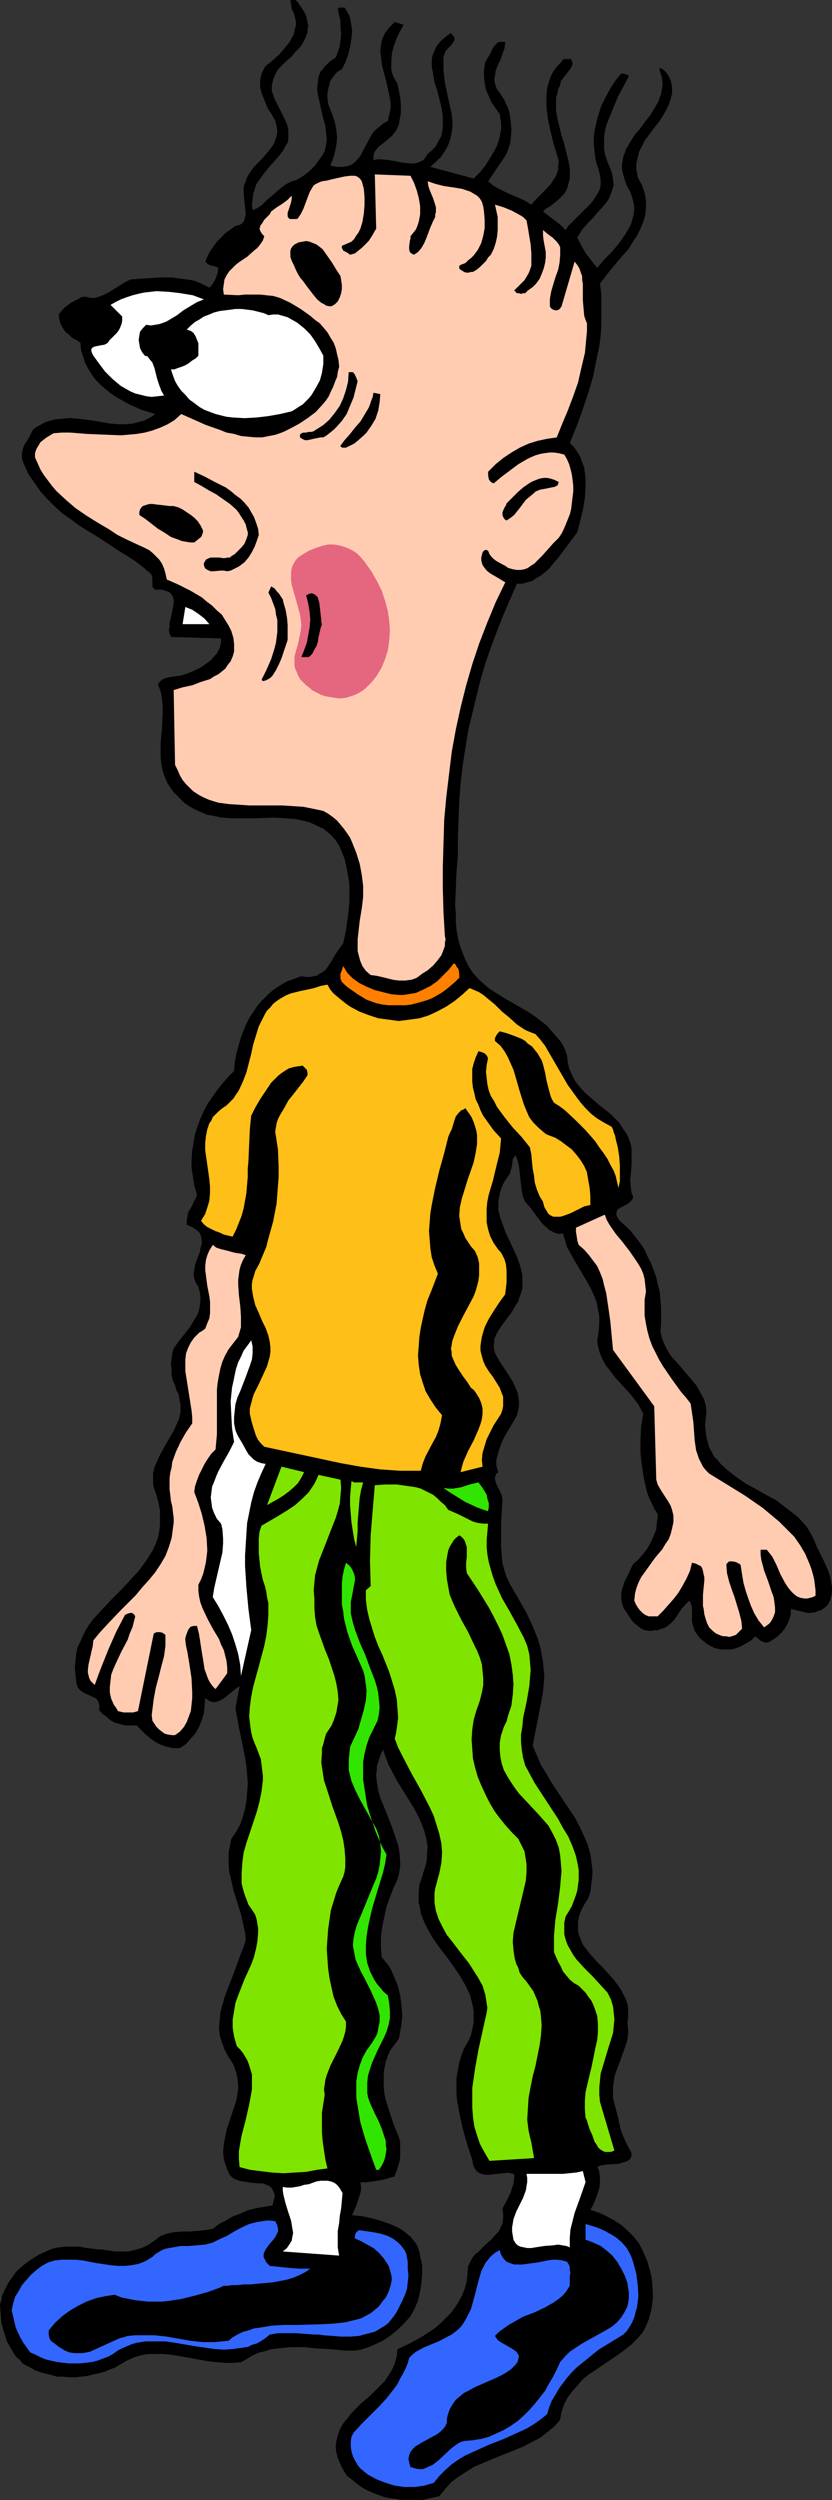
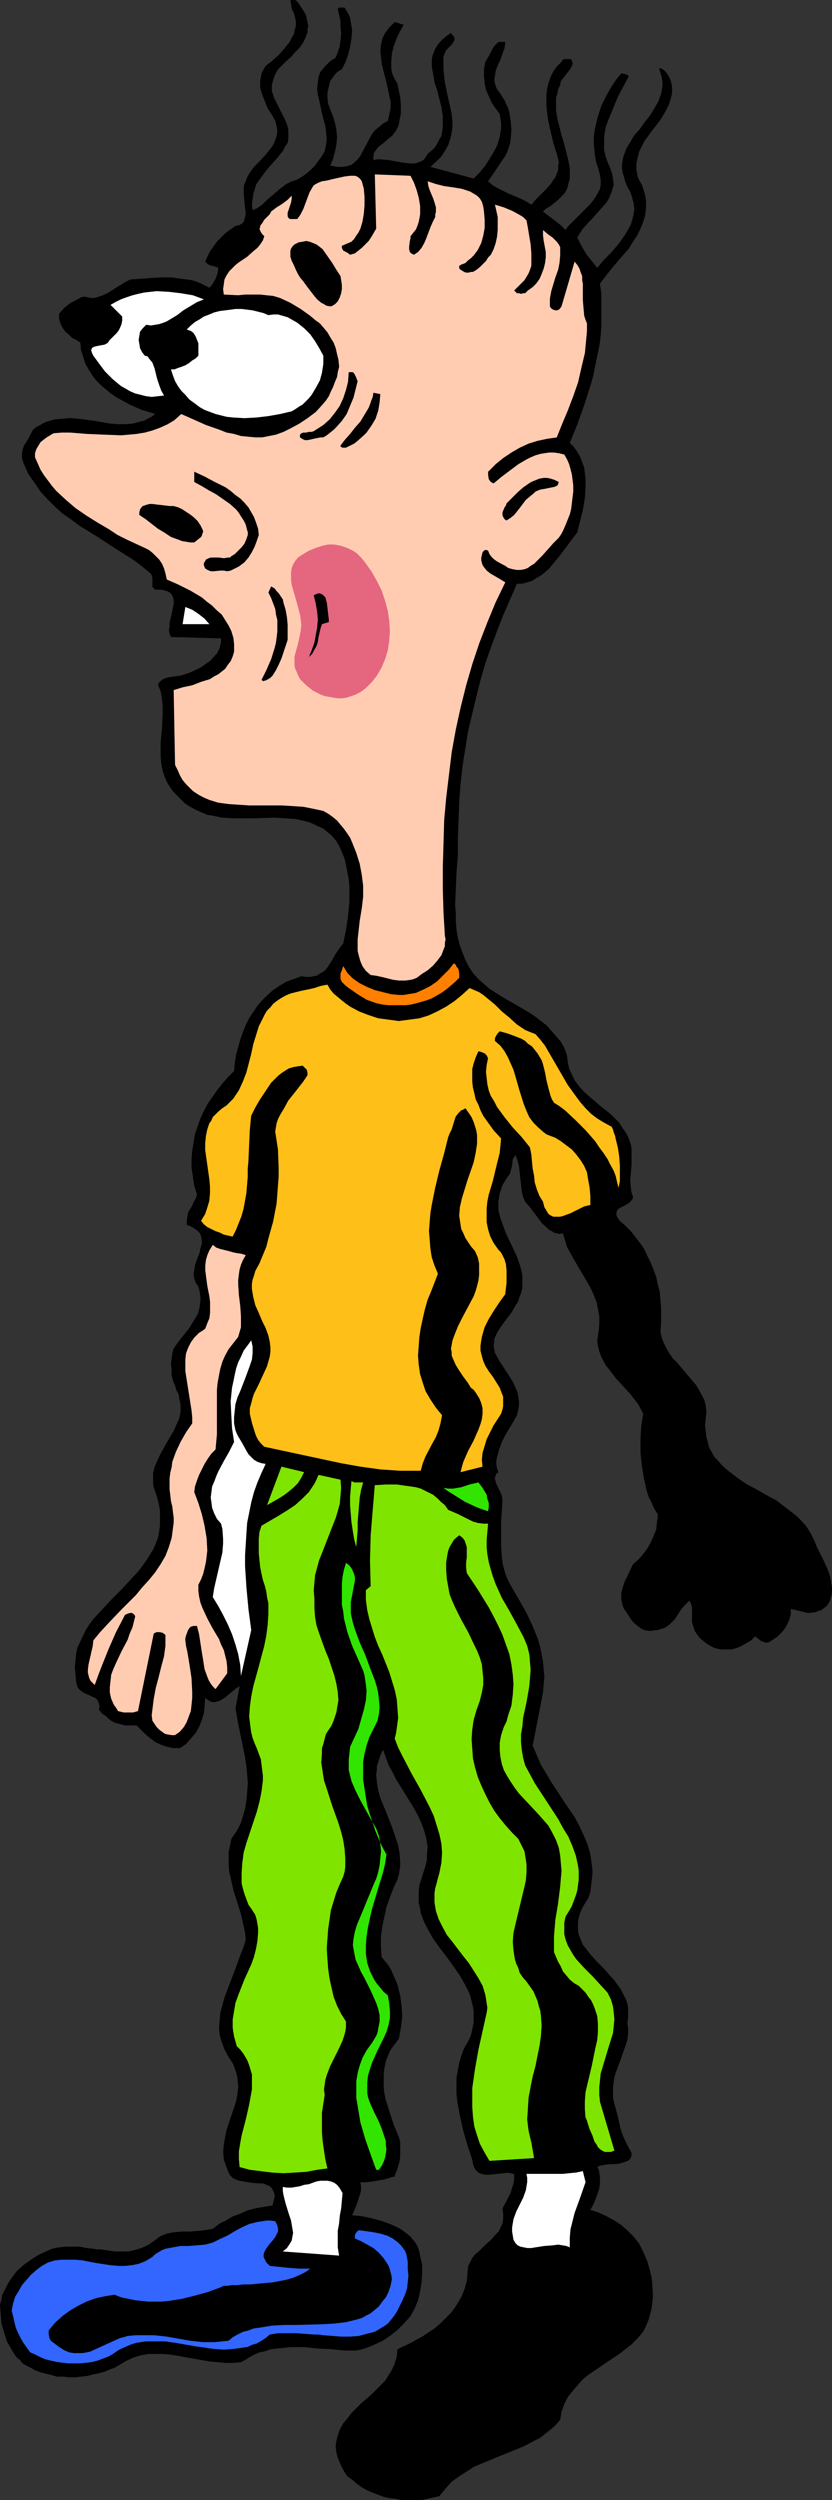
<svg xmlns="http://www.w3.org/2000/svg" xmlns:ns1="http://sodipodi.sourceforge.net/DTD/sodipodi-0.dtd" xmlns:ns2="http://www.inkscape.org/namespaces/inkscape" version="1.0" width="51.806mm" height="155.668mm" id="svg29" ns1:docname="Shocked 1.wmf">
  <rect width="100%" height="100%" fill="#333333" stroke="none" />
  <ns1:namedview id="namedview29" pagecolor="#ffffff" bordercolor="#000000" borderopacity="0.25" ns2:showpageshadow="2" ns2:pageopacity="0.0" ns2:pagecheckerboard="0" ns2:deskcolor="#d1d1d1" ns2:document-units="mm" />
  <defs id="defs1">
    <pattern id="WMFhbasepattern" patternUnits="userSpaceOnUse" width="6" height="6" x="0" y="0" />
  </defs>
  <path style="fill:#000000;fill-opacity:1;fill-rule:evenodd;stroke:none" d="m 71.568,2.747 0.485,0.97 0.162,0.808 0.162,0.808 0.162,0.808 -0.162,0.808 v 0.646 l -0.485,1.293 -0.646,1.293 -0.808,1.131 -0.969,0.97 -0.969,1.131 -1.131,0.97 -0.969,0.97 -0.969,0.97 -0.646,1.131 -0.485,1.293 -0.162,0.646 -0.162,0.646 v 0.646 0.808 l 0.323,0.808 0.162,0.646 1.292,2.585 1.292,2.585 0.485,1.131 0.323,1.293 v 1.454 0.808 l -0.162,0.808 -0.646,0.97 -0.485,0.97 -1.454,1.778 -1.454,1.616 -1.454,1.778 -1.292,1.778 -0.646,0.97 -0.323,1.131 -0.323,0.97 -0.162,1.293 -0.162,1.293 0.162,1.293 1.131,-0.485 1.131,-0.808 0.969,-0.97 1.131,-0.97 2.262,-1.939 1.292,-0.97 1.292,-0.646 1.131,-0.323 1.131,-0.646 1.131,-0.808 1.131,-0.97 0.969,-0.97 0.808,-1.131 0.808,-1.131 0.646,-1.131 0.323,-1.454 0.162,-1.454 -0.162,-1.454 -0.162,-1.454 -0.808,-3.07 -0.646,-3.07 -0.323,-1.293 -0.162,-1.454 0.162,-1.454 0.162,-1.293 0.485,-1.293 0.485,-0.485 0.485,-0.646 0.485,-0.485 0.646,-0.646 0.646,-0.485 0.808,-0.485 0.485,-1.293 0.485,-1.454 0.162,-1.454 0.162,-1.454 -0.162,-1.454 v -1.454 L 79.807,3.555 79.484,2.101 79.646,1.939 79.807,1.778 h 0.323 0.969 l 0.485,0.808 0.485,0.808 0.323,0.808 0.162,0.97 0.162,0.97 0.162,0.97 -0.162,1.939 -0.323,1.939 -0.485,1.939 -0.646,1.778 -0.808,1.616 -0.646,0.323 -0.485,0.323 -0.808,0.97 -0.808,1.131 -0.323,1.293 -0.323,1.454 v 1.293 l 0.162,1.293 0.485,1.293 0.646,1.616 0.485,1.616 0.323,1.616 0.162,1.778 -0.162,1.778 -0.323,1.616 -0.485,1.778 -0.646,1.454 0.808,0.162 0.808,0.162 h 0.646 0.646 l 1.131,-0.162 0.969,-0.323 0.808,-0.646 0.646,-0.646 0.646,-0.808 0.485,-0.97 1.131,-2.101 1.131,-2.101 0.646,-0.808 0.969,-0.808 0.969,-0.808 1.131,-0.646 0.323,-1.454 0.323,-1.454 v -1.616 l -0.323,-1.454 -0.646,-3.07 -0.808,-3.07 -0.323,-1.454 -0.162,-1.454 -0.162,-1.454 0.162,-1.454 0.323,-1.454 0.646,-1.293 0.485,-0.646 0.485,-0.646 0.646,-0.646 0.646,-0.646 2.1,0.646 -0.808,1.454 -0.808,1.616 -0.646,1.778 -0.485,1.778 -0.162,1.939 v 0.808 0.97 l 0.162,0.97 0.323,0.808 0.485,0.97 0.485,0.808 0.323,1.616 0.323,1.616 0.162,1.778 v 1.939 l -0.323,1.616 -0.162,0.97 -0.323,0.808 -0.323,0.646 -0.485,0.646 -0.485,0.646 -0.646,0.485 -1.292,1.131 -1.292,0.97 -0.485,0.646 -0.485,0.646 -0.162,0.808 v 0.97 l 0.808,-0.162 h 0.969 l 1.777,0.162 1.777,0.323 1.777,0.323 1.777,0.162 h 0.808 l 0.646,-0.162 0.808,-0.323 0.646,-0.323 0.485,-0.646 0.485,-0.808 0.969,-0.808 0.808,-0.808 0.485,-0.808 0.485,-0.97 0.485,-0.808 0.162,-0.97 0.162,-0.97 v -0.808 -1.939 l -0.323,-2.101 -0.969,-3.878 -0.646,-1.939 -0.323,-1.939 -0.323,-1.778 v -0.808 -0.97 l 0.162,-0.808 0.323,-0.808 0.323,-0.808 0.485,-0.808 0.646,-0.808 0.646,-0.646 0.969,-0.808 0.969,-0.646 0.323,0.485 0.323,0.323 0.162,0.323 v 0.485 l -0.323,0.646 -0.485,0.646 -0.485,0.485 -0.646,0.646 -0.323,0.646 -0.162,0.485 -0.162,0.323 v 1.616 1.454 l 0.162,1.616 0.162,1.454 0.646,3.07 0.646,2.909 0.323,1.454 0.162,1.616 v 1.454 l -0.162,1.293 -0.323,1.454 -0.485,1.454 -0.808,1.454 -0.969,1.454 -2.423,2.262 10.178,2.747 1.454,-1.454 1.292,-1.616 1.131,-1.778 1.131,-1.939 0.485,-0.97 0.323,-0.97 0.323,-1.131 0.162,-0.97 0.162,-0.97 v -1.131 l -0.162,-1.131 -0.162,-1.131 -0.969,-1.293 -0.969,-1.454 -0.646,-1.454 -0.646,-1.454 -0.323,-1.616 -0.162,-1.616 v -1.616 l 0.323,-1.778 0.485,-0.808 0.485,-0.808 0.808,-1.616 0.485,-0.646 0.646,-0.646 0.323,-0.162 h 0.485 0.485 0.485 l -0.162,1.454 -0.485,1.293 -0.485,1.454 -0.646,1.293 -0.485,1.293 -0.162,1.293 -0.162,0.808 0.162,0.808 0.162,0.646 0.323,0.808 0.646,0.808 0.485,0.808 0.646,0.97 0.323,0.808 0.485,0.97 0.323,1.131 0.323,2.101 0.162,1.939 -0.162,2.101 -0.162,1.131 -0.323,0.97 -0.323,0.97 -0.485,0.97 -4.039,5.979 1.131,0.97 1.131,0.646 2.585,1.293 2.746,1.131 1.292,0.646 1.292,0.808 1.131,-1.293 1.292,-1.293 1.131,-1.131 1.131,-1.293 0.485,-0.808 0.485,-0.646 0.323,-0.808 0.323,-0.808 v -0.97 l 0.162,-0.97 -0.162,-0.808 -0.323,-1.131 -0.808,-2.585 -0.646,-2.747 -0.646,-2.909 -0.162,-1.454 -0.162,-1.454 v -1.454 -1.293 l 0.162,-1.454 0.323,-1.293 0.485,-1.454 0.646,-1.293 0.808,-1.131 1.131,-1.131 0.162,-0.323 0.162,-0.162 0.323,-0.162 h 0.323 0.646 0.646 l 0.162,0.485 0.162,0.323 v 0.485 l -0.162,0.323 -0.323,0.646 -0.485,0.646 -0.646,0.808 -0.485,0.646 -0.646,0.808 -0.162,0.97 -0.485,0.97 -0.162,0.97 -0.323,0.97 v 0.97 2.101 l 0.323,1.939 0.485,1.939 0.485,1.939 0.646,2.101 0.485,1.939 0.485,1.939 0.323,1.778 v 1.778 0.808 l -0.323,0.97 -0.162,0.808 -0.323,0.808 -0.485,0.808 -0.646,0.646 -0.808,0.808 -0.808,0.646 -0.969,0.808 -1.131,0.646 -0.646,0.646 2.746,2.101 1.454,1.131 1.131,1.131 0.485,-0.808 0.646,-0.646 1.616,-1.616 1.454,-1.454 1.616,-1.616 0.646,-0.808 0.646,-0.97 0.485,-0.808 0.485,-0.97 0.162,-0.97 v -1.131 l -0.162,-1.131 -0.323,-1.293 -0.485,-1.454 -0.323,-1.454 -0.162,-1.454 -0.162,-1.616 v -1.616 l 0.162,-1.454 0.323,-1.454 0.323,-1.454 0.485,-1.616 0.485,-1.454 0.646,-1.293 0.646,-1.293 0.808,-1.454 0.808,-1.293 0.808,-1.131 0.969,-1.131 h 0.485 l 0.485,0.162 0.485,0.162 0.323,0.323 -1.292,2.424 -1.292,2.424 -1.131,2.747 -1.131,2.747 -0.485,1.293 -0.323,1.454 -0.162,1.293 v 1.454 1.454 l 0.323,1.454 0.485,1.454 0.646,1.454 0.485,1.454 0.162,1.293 0.162,1.131 -0.323,1.131 -0.323,0.97 -0.485,1.131 -0.485,0.808 -0.808,0.97 -1.616,1.778 -0.808,0.97 -0.808,0.808 -1.616,1.778 -0.646,0.97 -0.646,1.131 0.485,0.97 0.485,0.97 1.131,1.939 1.292,1.616 1.292,1.616 1.616,-1.939 1.777,-1.778 1.777,-2.101 1.454,-2.101 0.646,-1.131 0.646,-1.131 0.323,-1.131 0.323,-1.293 0.162,-1.293 -0.162,-1.293 -0.323,-1.293 -0.485,-1.454 -0.646,-1.131 -0.485,-1.131 -0.323,-1.131 -0.323,-1.131 -0.162,-0.97 v -0.97 l 0.162,-0.808 0.162,-0.97 0.323,-0.808 0.323,-0.97 0.969,-1.616 0.969,-1.616 1.292,-1.454 1.131,-1.616 1.292,-1.616 0.969,-1.616 0.969,-1.616 0.323,-0.97 0.323,-0.808 0.162,-0.97 0.162,-0.97 v -0.97 l -0.162,-1.131 -0.323,-0.97 -0.323,-1.131 0.646,0.162 0.485,0.323 0.485,0.485 0.485,0.646 0.323,0.646 0.323,0.646 0.323,1.454 v 1.616 l -0.323,1.293 -0.485,1.454 -0.646,1.293 -0.646,1.131 -0.808,1.293 -1.777,2.262 -1.777,2.424 -0.646,1.293 -0.646,1.293 -0.323,1.293 -0.323,1.454 v 1.454 l 0.162,0.808 0.162,0.97 0.485,0.97 0.485,0.808 0.323,0.97 0.323,0.97 0.162,0.808 0.162,0.97 v 1.616 l -0.162,1.778 -0.485,1.616 -0.646,1.616 -0.808,1.616 -0.969,1.454 -0.969,1.616 -2.423,2.747 -2.262,2.747 -1.131,1.454 -0.969,1.293 0.323,2.424 v 2.424 2.585 2.424 l -0.162,2.424 -0.323,2.424 -0.485,2.262 -0.485,2.424 -0.485,2.424 -0.646,2.262 -1.454,4.525 -1.616,4.525 -1.777,4.363 0.969,0.97 0.808,1.131 0.646,1.131 0.485,1.293 0.485,1.293 0.162,1.293 0.162,1.454 v 1.454 l -0.162,2.909 -0.485,2.909 -0.646,2.585 -0.646,2.585 -1.454,1.939 -1.454,1.939 -1.454,1.939 -1.616,1.939 -0.808,0.97 -0.969,0.808 -0.808,0.646 -1.131,0.646 -0.969,0.646 -1.131,0.323 -1.131,0.323 h -1.292 l -1.616,3.717 -1.616,3.717 -1.454,3.717 -1.454,3.878 -1.292,3.717 -1.131,3.878 -0.969,3.878 -0.969,4.04 -0.969,4.04 -0.646,4.04 -0.646,4.04 -0.485,4.201 -0.323,4.201 -0.162,4.201 -0.162,4.363 v 4.363 l -0.323,3.878 -0.162,3.878 -0.162,3.878 0.162,1.939 v 1.939 l 0.162,1.939 0.323,1.939 0.485,1.778 0.646,1.778 0.646,1.616 0.808,1.616 0.969,1.454 1.292,1.454 1.292,1.131 1.292,1.131 3.07,1.939 3.07,1.778 3.07,1.778 1.454,0.97 1.454,1.131 1.292,0.97 1.131,1.293 1.131,1.293 1.131,1.293 0.808,1.454 0.646,1.778 0.162,1.616 0.323,1.454 0.646,1.454 0.646,1.293 0.808,1.131 0.969,1.131 0.969,0.97 1.131,0.97 2.262,1.939 2.262,1.778 1.131,1.131 0.969,0.97 0.808,1.293 0.808,1.131 0.485,0.97 0.323,0.808 0.323,0.97 0.162,0.97 v 1.778 1.939 l -0.162,1.939 -0.162,1.778 0.162,1.939 0.162,0.97 0.323,0.808 v 0.485 l -0.323,0.485 -0.323,0.323 -0.323,0.323 -0.808,0.485 -0.969,0.485 -0.808,0.485 -0.162,0.323 -0.162,0.323 v 0.485 0.323 l 0.323,0.646 0.485,0.646 1.454,1.293 1.131,1.131 1.131,1.454 1.131,1.454 0.969,1.454 0.646,1.454 0.808,1.616 0.646,1.616 0.646,1.778 0.323,1.616 0.485,1.778 0.162,1.778 0.162,1.939 v 1.778 1.939 l -0.162,1.939 0.323,1.454 0.485,1.293 0.646,1.293 0.646,1.131 0.808,1.131 0.969,0.97 1.777,2.101 1.777,2.101 0.969,1.131 0.646,1.131 0.646,1.131 0.646,1.293 0.323,1.293 0.162,1.454 -0.162,1.616 -0.162,1.616 0.162,1.293 0.162,1.454 0.323,1.131 0.323,1.293 0.646,1.131 0.485,0.97 0.808,0.808 0.808,0.97 0.808,0.808 0.969,0.808 2.1,1.616 2.1,1.454 2.423,1.293 2.262,1.293 2.423,1.293 2.1,1.616 2.1,1.616 0.969,0.808 1.777,1.939 0.646,0.97 0.646,1.131 0.646,1.293 0.646,1.616 0.808,1.616 0.808,1.616 0.808,1.778 0.646,1.778 0.162,0.808 0.162,0.97 0.162,0.97 v 0.97 l -0.162,0.97 -0.323,1.131 -0.323,0.646 -0.485,0.646 -0.646,0.485 -0.646,0.485 -0.646,0.162 -0.808,0.323 -1.616,0.162 -4.039,-0.97 v 1.293 l -0.323,1.131 -0.485,1.131 -0.646,1.131 -0.808,0.97 -0.808,0.808 -0.969,0.646 -0.969,0.646 -0.485,0.162 h -0.485 l -0.485,-0.162 -0.485,-0.162 -0.808,-0.646 -0.646,-0.485 -0.969,0.97 -1.131,0.646 -1.131,0.646 -1.131,0.485 -1.131,0.323 h -1.292 -1.292 l -1.454,-0.323 -0.969,-0.485 -0.808,-0.485 -0.808,-0.646 -0.808,-0.646 -0.646,-0.808 -0.646,-0.97 -0.323,-0.97 -0.323,-1.131 v -1.293 -0.646 -0.808 -0.646 l -0.162,-0.646 -0.162,-0.485 -0.323,-0.485 -0.969,0.97 -0.969,1.131 -1.454,2.262 -0.969,0.97 -0.969,0.808 -0.646,0.323 -0.646,0.162 -0.808,0.323 h -0.808 l -0.646,0.162 h -0.485 l -1.131,-0.162 -0.969,-0.485 -0.808,-0.646 -0.808,-0.646 -0.646,-0.808 -1.131,-1.778 -0.485,-0.646 -0.323,-0.808 -0.162,-0.646 -0.162,-0.808 v -1.454 l 0.323,-1.293 0.485,-1.454 0.646,-1.293 1.292,-2.747 1.292,-1.131 1.131,-1.293 0.969,-1.293 0.808,-1.454 0.646,-1.454 0.646,-1.616 0.162,-1.778 0.162,-0.808 v -0.97 l -0.808,-1.293 -0.646,-1.454 -0.646,-1.293 -0.485,-1.454 -0.323,-1.454 -0.323,-1.454 -0.485,-3.07 -0.323,-2.909 v -3.232 l 0.162,-3.07 0.485,-2.909 -0.646,-1.293 -0.646,-1.131 -1.616,-2.101 -3.554,-3.878 -1.454,-1.939 -0.808,-0.97 -0.646,-1.131 -0.485,-0.97 -0.485,-1.293 -0.323,-1.293 -0.162,-1.293 0.323,-2.101 0.162,-1.778 v -1.778 l -0.323,-1.778 -0.323,-1.616 -0.646,-1.616 -0.646,-1.454 -0.808,-1.454 -1.616,-2.747 -1.616,-2.747 -0.808,-1.454 -0.808,-1.454 -0.485,-1.616 -0.485,-1.616 -0.808,0.162 -0.646,-0.162 -0.646,-0.162 -0.485,-0.323 -0.646,-0.323 -0.485,-0.485 -1.131,-0.97 -0.969,-1.293 -0.969,-1.293 -0.969,-1.293 -1.131,-1.293 -0.485,-1.131 -0.323,-1.454 -0.162,-1.454 -0.162,-1.454 -0.162,-1.454 -0.162,-1.454 -0.323,-1.293 -0.485,-1.293 -0.323,0.485 -0.323,0.485 -0.162,1.454 -0.323,1.293 -0.162,0.646 -0.485,0.646 -0.646,0.97 -0.646,1.131 -0.323,0.97 -0.323,0.97 -0.162,0.97 -0.162,0.97 v 0.97 0.97 l 0.485,1.939 0.646,1.778 0.646,1.778 1.777,3.717 0.808,1.778 0.646,1.778 0.485,1.778 0.162,0.97 v 0.97 0.97 0.97 l -0.323,1.131 -0.323,0.808 -0.323,1.131 -0.646,0.97 -0.808,1.454 -0.969,1.293 -0.969,1.293 -0.808,1.131 -0.808,1.293 -0.646,1.454 v 0.808 l -0.162,0.808 0.162,0.808 0.162,0.808 0.969,1.778 2.1,3.232 1.131,1.778 0.808,1.778 0.323,0.808 0.162,0.97 0.162,0.97 v 1.131 l -0.162,0.97 -0.323,1.293 -0.808,1.454 -0.969,1.616 -0.969,1.616 -0.808,1.616 -0.646,1.778 -0.485,1.778 -0.162,0.808 v 0.97 l 0.162,0.808 0.323,0.97 -0.485,0.323 -0.162,0.485 -0.162,0.323 v 0.323 l 0.162,0.808 0.323,0.808 0.808,1.616 0.323,0.808 0.162,0.97 -0.323,5.333 v 2.747 2.747 l 0.162,2.585 0.162,1.454 0.323,1.293 0.323,1.131 0.485,1.293 0.646,1.293 0.646,1.131 1.616,2.747 1.616,2.909 1.454,3.07 0.646,1.616 0.646,1.616 0.485,1.778 0.323,1.616 0.323,1.778 0.162,1.778 0.162,1.778 -0.162,1.616 -0.162,1.939 -0.323,1.778 -2.1,10.827 0.969,2.262 0.969,2.262 1.292,2.101 1.131,1.939 2.746,4.201 2.746,4.04 1.131,2.101 0.969,2.101 0.969,2.262 0.646,2.262 0.162,1.131 0.162,1.293 0.162,1.131 v 1.293 l -0.162,1.293 -0.162,1.454 -0.162,1.293 -0.485,1.454 -0.808,1.293 -0.646,1.131 -0.485,1.131 -0.323,1.131 -0.162,0.97 v 0.97 0.97 l 0.162,0.97 0.323,0.808 0.323,0.808 0.323,0.808 0.646,0.808 1.131,1.454 1.454,1.616 1.454,1.454 1.454,1.616 1.292,1.454 1.292,1.778 0.485,0.808 0.485,0.97 0.485,0.97 0.323,0.97 0.162,0.97 v 1.131 1.131 l -0.162,1.293 0.162,1.293 v 1.293 l -0.162,1.293 -0.323,1.131 -0.808,2.262 -0.808,2.262 -0.808,2.101 -0.323,1.131 -0.162,1.131 -0.162,1.293 v 1.131 1.293 l 0.323,1.293 0.808,3.07 0.646,2.909 0.485,1.454 0.646,1.454 0.646,1.293 0.808,1.454 v 0.646 l -0.162,0.485 -0.323,0.485 -0.485,0.323 -0.485,0.162 -0.485,0.162 -1.131,0.323 -2.746,0.162 -1.131,0.162 -0.646,0.162 -0.485,0.323 0.323,0.485 0.162,0.646 0.162,1.293 v 1.293 l -0.162,1.293 -0.485,1.454 -0.485,1.293 -0.485,1.131 -0.646,1.131 1.939,0.646 1.777,0.808 1.777,0.97 1.777,1.131 1.454,1.293 1.454,1.454 1.292,1.616 0.969,1.939 0.485,1.131 0.485,1.131 0.323,1.131 0.323,1.131 0.323,1.293 0.162,1.293 0.162,2.585 v 1.293 l -0.162,1.293 -0.162,1.293 -0.323,1.131 -0.323,1.293 -0.485,1.131 -0.485,1.131 -0.646,0.97 -1.131,1.293 -1.292,1.293 -1.454,1.131 -1.454,1.131 -2.908,1.939 -3.07,2.101 -1.454,0.97 -1.292,1.131 -1.131,1.293 -1.131,1.293 -1.131,1.454 -0.808,1.616 -0.646,1.778 -0.323,1.939 -1.454,1.616 -1.616,1.293 -1.616,1.293 -1.939,0.97 -1.777,0.97 -1.939,0.808 -4.039,1.616 -3.877,1.616 -1.939,0.808 -1.777,1.131 -1.777,1.131 -1.777,1.293 -1.454,1.616 -1.454,1.778 -1.454,0.323 -1.454,0.323 -1.454,0.323 h -1.454 -1.454 -1.454 l -1.454,-0.323 -1.454,-0.162 -1.454,-0.323 -1.292,-0.485 -1.292,-0.485 -1.454,-0.646 -1.131,-0.646 -1.131,-0.808 -1.131,-0.97 -1.131,-0.808 -0.646,-0.97 -0.646,-1.131 -0.485,-1.131 -0.485,-1.131 -0.323,-1.293 -0.162,-1.293 0.162,-1.293 0.323,-1.293 0.485,-1.454 0.808,-1.454 0.969,-1.131 0.969,-1.293 2.262,-2.262 2.262,-1.939 2.262,-2.262 1.131,-1.131 0.808,-1.293 0.808,-1.293 0.646,-1.454 0.485,-1.616 0.162,-1.778 3.07,-1.454 2.908,-1.616 1.454,-0.97 1.454,-0.97 1.292,-1.131 1.131,-1.131 1.292,-1.293 0.969,-1.293 0.808,-1.293 0.808,-1.454 0.646,-1.616 0.485,-1.778 0.162,-1.778 0.162,-1.778 0.485,-0.97 0.485,-0.97 0.646,-0.808 0.808,-0.646 1.454,-1.454 1.454,-1.293 1.292,-1.454 0.646,-0.646 0.323,-0.808 0.485,-0.97 0.162,-1.131 v -1.131 l -0.162,-1.293 0.969,-1.778 0.969,-1.939 0.323,-1.131 0.323,-0.97 0.162,-1.131 v -1.131 l -0.646,-0.162 -0.808,-0.162 -1.454,0.162 -1.616,0.162 -1.454,0.162 h -0.808 l -0.646,-0.162 -0.646,-0.162 -0.485,-0.323 -0.485,-0.485 -0.323,-0.485 -0.323,-0.97 -0.162,-0.97 -1.131,-3.393 -0.969,-3.393 -0.808,-3.555 -0.323,-1.778 -0.323,-1.778 -0.162,-1.778 v -1.778 -1.778 l 0.323,-1.778 0.323,-1.778 0.485,-1.616 0.646,-1.778 0.969,-1.616 0.646,-1.454 0.323,-1.454 0.323,-1.454 v -1.454 -1.293 l -0.162,-1.131 -0.323,-1.293 -0.323,-1.293 -0.485,-1.131 -0.646,-1.293 -1.292,-2.262 -1.454,-2.101 -1.616,-2.262 -1.616,-2.101 -1.616,-2.262 -1.292,-2.262 -0.646,-1.293 -0.485,-1.131 -0.485,-1.293 -0.162,-1.131 -0.323,-1.293 v -1.454 -1.293 l 0.162,-1.454 0.485,-1.454 0.485,-1.616 0.323,-0.97 0.323,-1.131 0.162,-0.97 v -0.97 l 0.162,-1.939 -0.323,-1.939 -0.485,-1.778 -0.646,-1.778 -0.808,-1.778 -0.969,-1.778 -2.1,-3.393 -2.1,-3.393 -0.808,-1.616 -0.969,-1.778 -0.646,-1.778 -0.646,-1.778 -0.485,0.97 -0.323,0.97 -0.323,0.97 -0.323,0.97 v 0.97 l -0.162,0.97 0.162,1.778 0.323,1.939 0.485,1.778 1.454,3.555 1.454,3.717 0.646,1.939 0.646,1.939 0.323,1.778 0.162,2.101 v 0.97 l -0.162,1.131 -0.162,0.97 -0.323,1.131 -0.969,2.101 -0.808,2.101 -0.808,2.262 -0.485,2.262 -0.485,2.262 -0.323,2.424 v 2.424 l 0.162,2.424 0.808,0.97 0.808,0.97 0.646,1.131 0.485,1.131 0.969,2.262 0.646,2.585 0.323,2.424 0.162,2.585 -0.323,2.585 -0.485,2.585 -0.969,1.293 -0.969,1.293 -0.646,1.454 -0.485,1.293 -0.323,1.616 -0.162,1.293 v 1.616 1.454 l 0.162,1.616 0.323,1.454 0.969,3.07 0.969,2.909 1.131,2.747 0.323,1.131 v 1.131 1.131 1.293 l -0.162,1.131 -0.323,1.131 -0.323,0.97 -0.485,1.131 h 0.162 l -0.162,0.162 -0.162,0.162 h -0.323 l -0.485,0.162 -0.485,0.162 -1.131,0.323 -2.908,0.485 -1.454,0.162 h -0.646 -0.485 l 0.162,0.808 v 0.97 l -0.162,0.808 -0.323,0.97 -0.646,1.939 -0.969,2.262 2.1,0.162 2.262,0.485 2.423,0.646 2.262,0.808 2.1,0.97 0.969,0.646 0.808,0.646 0.808,0.646 0.646,0.808 0.646,0.808 0.485,0.97 0.323,0.97 0.162,0.97 0.485,2.101 v 2.101 l -0.162,2.101 -0.323,2.101 -0.485,2.101 -0.808,1.939 -0.969,1.778 -1.454,1.616 -1.616,1.616 -1.616,1.293 -1.939,1.293 -2.1,0.97 -1.131,0.485 -0.969,0.323 -1.131,0.323 -1.131,0.162 H 82.23 81.1 l -3.231,-0.323 -3.231,-0.162 -3.07,-0.323 H 68.337 l -1.454,0.162 -1.616,0.162 -1.454,0.162 -1.454,0.485 -1.454,0.323 -1.454,0.646 -1.292,0.808 -1.454,0.808 -1.777,0.162 h -1.777 l -1.777,-0.162 -1.939,-0.162 -3.716,-0.646 -3.554,-0.646 -1.939,-0.323 -1.777,-0.162 h -1.777 -1.777 l -1.777,0.323 -1.616,0.485 -1.777,0.808 -1.616,0.97 -1.131,0.646 -1.292,0.485 -1.131,0.485 -1.292,0.323 -1.454,0.323 -1.292,0.323 -1.454,0.162 -1.292,0.162 h -1.454 l -1.454,-0.162 H 13.409 L 12.116,558.944 10.824,558.62 9.532,558.297 8.239,557.813 7.108,557.166 6.139,556.681 5.331,556.197 4.685,555.389 3.877,554.742 3.231,553.773 2.746,552.965 1.616,551.026 0.969,548.925 0.323,546.663 0.162,544.562 0,542.3 l 0.323,-0.97 0.162,-1.131 0.485,-0.97 0.485,-0.97 0.485,-0.97 0.646,-0.97 1.292,-1.778 1.616,-1.454 1.777,-1.293 1.777,-1.131 1.777,-0.808 1.454,-0.646 1.616,-0.323 1.616,-0.162 h 1.616 1.616 l 1.616,0.323 1.616,0.162 0.808,0.162 h 0.969 l 3.231,0.485 h 1.616 1.616 l 1.454,-0.323 1.616,-0.485 1.454,-0.646 1.454,-0.97 0.646,-0.485 0.808,-0.646 0.808,-0.323 0.808,-0.323 1.616,-0.323 1.939,-0.162 h 1.777 l 1.939,-0.162 1.777,-0.162 0.808,-0.162 0.969,-0.162 1.454,-1.131 1.616,-0.808 1.616,-0.97 1.777,-0.646 1.777,-0.808 1.939,-0.485 1.939,-0.323 1.939,-0.323 0.162,-0.808 0.162,-0.485 0.162,-0.646 v -0.646 l -0.323,-0.808 -0.323,-0.646 -0.485,-0.485 -0.808,-0.323 -0.646,-0.323 h -0.969 l -1.939,-0.162 -1.939,-0.323 -0.969,-0.162 -0.808,-0.323 -0.646,-0.323 -0.646,-0.646 -0.485,-0.97 -0.323,-0.808 -0.323,-0.97 -0.323,-0.97 -0.162,-1.778 0.162,-1.778 0.323,-1.778 0.323,-1.616 1.131,-3.393 1.131,-3.393 0.323,-1.778 0.162,-1.616 -0.162,-1.778 -0.162,-0.808 -0.162,-0.808 -0.323,-0.808 -0.323,-0.97 -0.485,-0.808 -0.646,-0.97 -0.969,-1.778 -0.646,-1.778 -0.485,-1.616 -0.162,-1.778 0.162,-1.778 0.162,-1.778 0.485,-1.778 0.485,-1.778 1.292,-3.393 1.292,-3.393 1.292,-3.555 0.646,-1.616 0.485,-1.616 -0.162,-1.616 -0.323,-1.454 -0.646,-2.909 -1.777,-5.656 -0.646,-2.909 -0.323,-1.293 -0.162,-1.616 v -1.454 -1.616 l 0.323,-1.616 0.323,-1.616 1.131,-1.616 0.969,-1.778 0.646,-1.939 0.485,-1.778 0.323,-1.939 0.162,-1.939 0.162,-2.101 -0.162,-1.939 -0.162,-1.939 -0.323,-2.101 -0.808,-4.04 -0.808,-3.878 -0.646,-3.717 0.969,-5.171 -0.323,0.162 -0.485,0.323 -0.808,0.646 -0.969,0.808 -0.969,0.808 -1.131,0.646 -0.485,0.162 -0.646,0.162 h -0.485 l -0.646,-0.162 -0.485,-0.323 -0.646,-0.485 -0.162,1.778 -0.162,1.778 -0.485,1.616 -0.646,1.616 -0.808,1.454 -1.131,1.293 -1.131,1.293 -1.454,0.97 h -1.616 l -1.454,-0.323 -1.454,-0.485 -1.292,-0.646 -1.292,-0.97 -1.131,-0.97 -0.969,-0.97 -0.969,-0.97 h -1.292 -1.454 l -1.131,-0.323 -1.292,-0.323 -1.131,-0.646 -0.808,-0.808 -0.969,-0.646 -0.808,-0.97 0.162,-0.808 -0.162,-0.646 -0.162,-0.485 -0.162,-0.323 -0.485,-0.485 -0.485,-0.162 -0.969,-0.485 -1.131,-0.485 -0.969,-0.646 -0.323,-0.323 -0.323,-0.485 -0.162,-0.485 -0.162,-0.646 -0.162,-1.778 -0.162,-1.778 0.162,-1.616 0.162,-1.616 0.323,-1.454 0.646,-1.293 0.646,-1.454 0.646,-1.293 0.808,-1.293 0.969,-1.293 2.1,-2.262 2.1,-2.262 2.262,-2.262 2.1,-2.262 2.1,-2.262 0.969,-1.293 0.808,-1.131 0.808,-1.293 0.808,-1.293 0.646,-1.454 0.485,-1.293 0.323,-1.616 0.162,-1.454 v -1.616 -1.778 l -0.323,-1.778 -0.485,-1.778 -0.323,-0.97 -0.323,-0.808 -0.162,-0.97 v -0.808 -1.616 l 0.323,-1.454 0.646,-1.454 0.646,-1.454 1.616,-2.909 1.616,-2.747 0.646,-1.454 0.646,-1.454 0.323,-1.454 v -0.808 -0.97 l -0.162,-0.808 -0.162,-0.808 -0.162,-0.97 -0.485,-0.808 -0.323,-1.131 -0.485,-1.131 -0.323,-1.293 v -1.293 l -0.162,-1.293 0.162,-1.293 0.162,-1.293 0.323,-1.131 1.131,-1.616 1.292,-1.616 1.292,-1.616 0.969,-1.616 0.969,-1.616 0.323,-0.97 0.162,-0.97 0.162,-1.131 v -0.97 l -0.162,-1.131 -0.323,-1.293 -0.323,-0.485 -0.323,-0.485 -0.323,-0.97 -0.162,-0.97 0.162,-0.97 0.162,-1.131 0.323,-0.97 0.808,-2.101 0.162,-0.97 0.323,-0.97 v -0.808 l -0.162,-0.97 -0.323,-0.808 -0.323,-0.323 -0.323,-0.323 -0.485,-0.323 -0.485,-0.323 -0.646,-0.323 -0.808,-0.323 v -0.97 l 0.162,-0.97 0.162,-0.97 0.969,-1.616 0.323,-0.808 0.485,-0.808 0.323,-0.97 -0.646,-2.101 -0.323,-2.101 -0.323,-2.101 v -1.939 l 0.162,-2.101 0.323,-1.939 0.323,-1.939 0.646,-1.939 0.646,-1.778 0.808,-1.778 0.969,-1.778 1.131,-1.616 1.131,-1.616 1.292,-1.616 1.292,-1.454 1.292,-1.293 0.162,-1.939 0.323,-1.939 0.485,-1.778 0.485,-1.778 0.646,-1.778 0.646,-1.616 0.808,-1.616 0.969,-1.454 0.969,-1.454 1.131,-1.293 1.292,-1.293 1.292,-1.131 1.454,-0.97 1.616,-0.97 1.777,-0.646 1.777,-0.646 1.131,0.162 h 0.969 l 0.808,-0.162 0.808,-0.162 0.646,-0.485 0.646,-0.323 0.646,-0.485 0.485,-0.646 0.969,-1.454 0.808,-1.454 0.969,-1.454 0.969,-1.293 0.646,-3.07 0.485,-3.393 0.323,-3.393 v -3.555 l -0.162,-1.616 -0.323,-1.778 -0.323,-1.616 -0.323,-1.454 -0.646,-1.616 -0.646,-1.454 -0.808,-1.293 -0.969,-1.131 -0.969,-0.808 -0.969,-0.808 -1.131,-0.485 -0.969,-0.485 -1.131,-0.485 -1.131,-0.323 -2.262,-0.485 -2.423,-0.162 -2.423,-0.162 -5.008,0.162 h -2.585 -2.262 l -2.585,-0.162 -2.262,-0.485 -1.131,-0.162 -1.131,-0.485 -1.131,-0.485 -0.969,-0.485 -1.131,-0.646 -0.969,-0.646 -0.969,-0.97 -0.969,-0.97 -0.646,-0.646 -0.485,-0.646 -0.969,-1.454 -0.646,-1.454 -0.485,-1.454 -0.323,-1.616 -0.162,-1.616 v -1.616 -1.778 l 0.323,-3.393 0.162,-3.555 v -1.778 l -0.162,-1.616 -0.323,-1.778 -0.646,-1.616 0.323,-0.485 0.323,-0.323 0.646,-0.485 0.969,-0.323 0.969,-0.162 1.131,-0.162 1.131,-0.162 0.969,-0.323 0.969,-0.323 1.454,-0.646 1.292,-0.646 1.131,-0.808 1.131,-0.808 0.969,-1.131 0.485,-0.485 0.323,-0.646 0.323,-0.646 0.162,-0.646 0.162,-0.808 v -0.808 l -11.793,-0.323 -0.323,-0.808 -0.162,-0.808 0.162,-0.808 v -0.97 l 0.485,-1.939 0.162,-0.808 0.162,-0.808 0.162,-0.97 v -0.808 l -0.162,-0.646 -0.323,-0.646 -0.485,-0.485 -0.323,-0.162 -0.485,-0.162 -0.485,-0.162 -0.646,-0.162 H 37.319 36.511 l -0.323,-0.323 -0.323,-0.323 v -0.646 -1.454 l -0.162,-0.646 -0.162,-0.323 -2.1,-1.778 -1.939,-1.454 -4.362,-2.747 -4.2,-2.747 -4.2,-2.585 -1.939,-1.454 -2.1,-1.454 -1.777,-1.616 -1.777,-1.778 -1.616,-1.778 -1.454,-2.101 -1.454,-2.101 -1.131,-2.585 -0.162,-0.485 -0.162,-0.646 v -0.97 l 0.162,-0.97 0.323,-0.97 1.131,-1.778 0.969,-1.939 0.808,-0.646 0.969,-0.485 0.808,-0.485 0.808,-0.323 1.777,-0.485 1.777,-0.162 1.777,-0.162 1.939,0.162 3.716,0.485 3.716,0.646 1.777,0.162 h 1.939 l 1.777,-0.162 1.777,-0.485 0.808,-0.162 0.808,-0.485 0.969,-0.485 0.808,-0.646 -3.231,-0.97 -2.908,-1.293 -1.454,-0.808 -1.454,-0.808 -1.454,-0.97 -1.131,-0.97 L 23.748,90.653 22.617,89.521 21.648,88.229 20.84,86.936 20.033,85.482 19.548,83.866 19.063,82.411 18.902,80.634 17.932,79.988 16.963,79.503 16.155,78.695 15.348,78.049 14.701,77.079 14.217,76.109 13.894,74.978 v -1.131 l 1.292,-1.454 1.454,-1.131 1.616,-0.808 0.808,-0.485 0.808,-0.162 0.808,0.162 0.808,0.162 h 0.646 l 0.646,-0.162 1.454,-0.485 1.292,-0.646 2.585,-1.616 1.292,-0.808 1.292,-0.646 2.262,-0.162 2.423,-0.162 2.423,-0.162 h 2.585 l 2.262,0.323 2.423,0.323 1.131,0.323 1.131,0.485 0.969,0.485 0.969,0.485 0.485,-0.485 0.323,-0.485 0.646,-1.131 0.485,-1.293 0.162,-1.293 -0.808,-0.323 -0.808,-0.162 -0.808,-0.323 -0.323,-0.323 -0.323,-0.323 0.485,-1.131 0.646,-1.293 0.808,-1.131 0.808,-1.131 1.131,-1.131 0.969,-0.97 1.131,-0.808 1.131,-0.808 0.808,-0.162 0.646,-0.323 0.485,-0.485 0.162,-0.485 0.162,-0.646 0.162,-0.646 -0.162,-1.454 -0.162,-1.616 -0.162,-1.778 v -0.646 -0.808 l 0.162,-0.808 0.323,-0.646 0.323,-0.97 0.485,-0.808 0.646,-0.97 0.646,-0.808 1.454,-1.454 1.292,-1.454 0.646,-0.808 0.646,-0.808 0.485,-0.808 0.323,-0.808 0.323,-0.97 0.162,-1.131 -0.162,-1.131 -0.323,-1.293 -0.808,-1.454 -0.969,-1.454 -0.646,-1.616 -0.646,-1.616 -0.485,-1.616 v -0.97 -0.808 l 0.162,-0.808 0.162,-0.808 0.485,-0.97 0.485,-0.808 1.454,-1.131 1.616,-1.454 1.292,-1.454 1.292,-1.616 0.485,-0.97 0.485,-0.808 0.162,-0.97 0.323,-0.97 V 5.171 L 69.468,4.201 69.145,3.07 68.66,2.101 68.337,0 h 0.323 0.323 0.485 l 0.485,0.323 0.323,0.485 0.646,0.97 0.323,0.485 z" id="path1" />
  <path style="fill:#ffccb2;fill-opacity:1;fill-rule:evenodd;stroke:none" d="m 82.715,56.88 -2.262,0.97 v 0.485 l 0.162,0.323 0.162,0.323 0.323,0.162 0.323,0.162 0.323,0.162 0.646,0.485 1.131,-0.323 0.808,-0.646 0.808,-0.646 0.808,-0.808 0.808,-0.808 0.646,-0.97 1.131,-1.939 -0.323,-12.766 8.401,0.323 0.808,1.616 0.646,1.778 0.485,1.778 0.323,1.939 v 1.939 l -0.162,0.97 -0.162,0.808 -0.323,0.97 -0.323,0.808 -0.646,0.808 -0.646,0.808 v 0.485 l -0.162,0.646 -0.162,1.293 v 0.646 l 0.162,0.646 0.323,0.323 0.646,0.323 0.485,-0.323 0.485,-0.323 0.808,-0.97 0.646,-1.131 0.485,-1.131 0.969,-2.585 0.485,-1.131 0.646,-1.293 v -0.646 l 0.162,-0.485 v -1.131 l -0.323,-1.131 -0.323,-0.97 -0.808,-1.939 -0.323,-0.97 -0.162,-1.131 0.969,0.323 0.969,0.323 1.939,0.485 2.262,0.323 1.939,0.323 0.969,0.323 0.969,0.323 0.808,0.485 0.808,0.485 0.646,0.646 0.485,0.808 0.323,1.131 0.162,1.131 0.162,1.939 v 1.939 l -0.323,1.778 -0.485,1.778 -0.808,1.616 -0.969,1.293 -0.646,0.646 -0.646,0.485 -0.646,0.646 -0.808,0.323 h -0.162 l -0.162,0.162 -0.323,0.162 v 0.323 0.323 l 0.323,0.323 0.323,0.162 0.485,0.323 0.485,0.162 h 0.646 l 0.485,-0.162 h 0.485 l 0.808,-0.485 0.808,-0.646 1.454,-1.454 0.485,-0.808 0.646,-0.646 0.646,-1.293 0.485,-1.454 0.323,-1.454 0.162,-1.616 v -1.454 -1.616 l -0.323,-1.454 -0.323,-1.454 2.1,0.646 1.939,0.808 1.777,0.97 0.808,0.485 0.808,0.808 0.323,1.778 0.646,3.878 0.162,2.101 v 1.939 0.97 l -0.323,0.97 -0.323,0.808 -0.485,0.808 -0.485,0.808 -0.808,0.808 -1.616,1.616 0.323,0.323 0.323,0.323 h 0.485 l 0.485,0.162 0.485,-0.162 h 0.485 l 0.323,-0.323 0.323,-0.323 1.131,-0.808 0.808,-0.808 0.808,-1.131 0.485,-1.131 0.485,-1.293 0.323,-1.293 0.162,-1.293 V 59.304 l -0.485,-2.585 -0.162,-1.293 v -1.293 l 1.131,0.97 1.131,0.808 0.485,0.485 0.485,0.485 0.485,0.646 0.323,0.646 v 0.97 0.97 l -0.162,1.778 -0.323,1.616 -0.646,1.778 -0.969,3.232 -0.323,1.778 v 0.808 0.97 l 0.162,0.323 0.323,0.323 0.323,0.162 0.485,0.162 h 0.323 l 0.485,-0.162 0.323,-0.323 0.323,-0.485 3.07,-10.503 0.646,0.808 0.485,0.808 0.323,0.97 0.323,0.808 v 0.97 l 0.162,0.808 v 1.939 1.939 l 0.162,1.939 0.162,1.778 0.323,0.97 0.323,0.808 v 1.778 l -0.162,1.778 -0.323,3.393 -0.808,3.393 -0.808,3.555 -1.131,3.232 -1.292,3.393 -1.292,3.07 -1.292,3.232 -2.262,0.323 -2.262,0.485 -2.1,0.646 -2.1,0.97 -1.939,1.131 -1.939,1.293 -1.777,1.454 -1.777,1.778 v 0.808 l 0.162,0.97 0.485,0.646 0.323,0.162 0.323,0.162 0.969,-0.808 0.969,-0.808 1.939,-1.454 1.939,-1.454 1.939,-1.131 0.969,-0.485 1.131,-0.485 1.131,-0.323 0.969,-0.162 1.131,-0.162 h 1.131 l 1.131,0.162 1.292,0.323 0.646,1.131 0.485,1.131 0.323,1.131 0.323,1.293 0.162,1.293 0.162,1.293 v 1.454 l -0.162,1.293 -0.323,2.747 -0.323,1.293 -0.969,2.424 -0.485,1.131 -0.485,0.97 -0.646,0.97 -1.292,1.293 -1.292,1.454 -1.292,1.454 -1.292,1.293 -0.646,0.646 -0.808,0.485 -0.646,0.485 -0.808,0.323 -0.969,0.162 h -0.808 l -0.969,-0.162 -1.131,-0.323 -0.646,-0.485 -0.646,-0.323 -1.454,-0.808 -0.646,-0.485 -0.485,-0.485 -0.485,-0.646 -0.323,-0.808 -0.323,-0.162 h -0.485 l -0.162,0.162 -0.323,0.323 -0.162,0.646 -0.162,0.646 v 0.646 l 0.162,0.646 0.162,0.485 0.323,0.485 0.646,0.808 0.808,0.646 1.939,1.131 0.808,0.485 0.808,0.485 -2.262,4.686 -1.939,4.686 -1.939,5.009 -1.616,4.848 -1.454,5.009 -1.292,5.171 -1.131,5.171 -0.969,5.332 -0.646,5.333 -0.646,5.333 -0.485,5.332 -0.162,5.494 -0.162,5.494 v 5.333 l 0.162,5.494 0.323,5.494 0.162,0.808 -0.162,0.808 v 0.808 l -0.323,0.808 -0.485,1.293 -0.969,1.293 -0.969,1.131 -1.292,1.131 -1.292,0.808 -1.292,0.97 -0.808,0.323 -0.646,0.162 -1.292,0.162 H 93.862 l -1.292,-0.162 -2.585,-0.646 -1.454,-0.323 -1.292,-0.162 -1.131,-0.97 -0.808,-1.131 -0.485,-1.131 -0.323,-1.131 -0.323,-1.293 v -1.454 -1.293 l 0.162,-1.454 0.323,-2.909 0.485,-2.909 0.323,-2.747 v -1.293 -1.293 l -0.323,-2.585 -0.485,-2.585 -0.808,-2.585 -0.969,-2.424 -0.485,-1.131 -0.646,-0.97 -0.808,-1.131 -0.808,-0.97 -0.808,-0.97 -0.969,-0.808 -1.131,-0.808 -1.131,-0.646 -2.262,-0.485 -2.423,-0.485 -2.423,-0.162 -2.585,-0.162 h -7.755 l -2.423,-0.162 -2.423,-0.162 -2.423,-0.323 -2.1,-0.646 -1.131,-0.485 -0.969,-0.485 -0.808,-0.485 -0.969,-0.646 -0.808,-0.808 -0.808,-0.808 -0.808,-0.97 -0.646,-1.131 -0.485,-1.131 -0.646,-1.293 -0.323,-17.613 2.1,-0.646 2.262,-0.485 2.1,-0.808 2.1,-0.646 0.969,-0.646 0.969,-0.485 0.808,-0.646 0.808,-0.646 0.646,-0.97 0.646,-0.808 0.485,-1.131 0.323,-1.131 v -1.778 l -0.162,-1.454 -0.485,-1.616 -0.646,-1.293 -0.808,-1.293 -0.808,-1.293 -1.131,-0.97 -1.131,-1.131 -1.292,-0.97 -1.131,-0.97 -2.746,-1.616 -2.908,-1.454 -2.585,-1.131 -0.323,-1.454 -0.323,-1.131 -0.485,-1.131 -0.646,-0.97 -0.808,-0.808 -0.808,-0.808 -0.808,-0.646 -0.969,-0.485 -2.1,-0.97 -2.1,-0.97 -2.262,-1.131 -0.969,-0.646 -0.969,-0.646 -2.746,-1.616 -2.585,-1.616 -2.585,-1.778 -2.262,-1.939 -2.262,-2.101 -0.969,-1.131 -0.969,-1.293 -0.969,-1.293 -0.808,-1.293 -0.646,-1.454 -0.646,-1.454 v -0.97 l 0.323,-0.97 0.485,-0.808 0.485,-0.808 0.808,-0.646 0.646,-0.485 1.616,-0.97 1.939,-0.162 h 1.939 l 4.039,0.323 3.877,0.162 4.039,0.162 1.939,-0.162 1.777,-0.162 1.939,-0.323 1.777,-0.485 1.777,-0.646 1.777,-0.808 1.616,-0.97 1.616,-1.454 1.454,0.646 1.454,0.646 2.908,1.293 3.231,1.131 1.616,0.646 1.777,0.323 1.616,0.485 1.616,0.162 1.777,0.162 h 1.616 l 1.616,-0.323 1.616,-0.323 1.777,-0.646 1.616,-0.808 2.1,-1.131 1.939,-1.293 1.939,-1.454 1.616,-1.778 0.808,-0.97 0.646,-0.97 0.485,-1.131 0.485,-0.97 0.485,-1.293 0.485,-1.131 0.162,-1.131 0.323,-1.293 -0.162,-1.616 -0.323,-1.293 -0.323,-1.454 L 78.515,80.634 77.707,79.341 77.061,78.21 76.253,77.241 75.284,76.109 74.153,75.301 73.022,74.332 70.76,72.716 68.337,71.262 65.914,70.131 64.298,69.646 62.682,69.484 61.229,69.323 h -1.777 -1.777 l -1.616,0.162 -3.393,-0.162 -0.162,-1.293 0.162,-1.131 0.162,-1.131 0.485,-0.97 0.646,-0.97 0.646,-0.646 0.808,-0.808 0.808,-0.646 0.969,-0.646 0.969,-0.646 1.616,-1.454 0.808,-0.646 0.646,-0.808 0.646,-0.97 0.323,-0.97 -0.485,-0.485 -0.323,-0.485 -0.162,-0.323 -0.162,-0.485 0.162,-0.323 v -0.323 l 0.485,-0.646 0.485,-0.808 0.646,-0.646 0.646,-0.646 0.323,-0.646 0.646,-0.485 0.646,-0.485 1.292,-0.808 1.292,-0.97 0.485,-0.485 0.485,-0.485 v 0.323 0.323 l -0.162,0.97 -0.323,0.97 -0.323,0.97 -0.162,0.485 v 0.485 0.323 l 0.162,0.323 0.323,0.323 h 0.323 0.646 0.808 l 0.485,-0.646 0.323,-0.485 0.646,-1.293 0.485,-1.293 0.485,-1.293 0.485,-1.293 0.646,-1.131 0.323,-0.485 0.485,-0.323 0.646,-0.323 0.808,-0.323 1.131,-0.162 1.292,-0.323 1.454,-0.323 1.454,-0.323 1.292,-0.162 h 0.646 0.485 l 0.485,0.162 0.485,0.323 0.323,0.323 0.323,0.485 0.485,1.778 0.162,1.939 v 1.939 l -0.162,1.939 -0.323,1.939 -0.485,1.616 -0.485,0.97 -0.485,0.646 -0.485,0.808 z" id="path2" />
  <path style="fill:#000000;fill-opacity:1;fill-rule:evenodd;stroke:none" d="m 80.13,64.96 0.162,0.97 0.162,1.131 v 0.97 l -0.162,0.97 -0.323,0.97 -0.485,0.97 -0.646,0.646 -0.808,0.485 H 77.384 L 76.738,71.908 76.253,71.585 75.607,71.262 74.637,70.454 73.83,69.484 72.214,67.383 71.406,66.252 70.599,65.283 70.114,64.475 69.629,63.505 69.145,62.374 68.66,61.405 68.337,60.435 v -0.97 -0.485 l 0.162,-0.485 0.323,-0.485 0.485,-0.485 0.969,-0.485 0.969,-0.162 0.808,-0.162 0.808,0.162 0.808,0.323 0.808,0.323 0.646,0.485 0.808,0.646 1.131,1.616 1.131,1.616 0.485,0.808 0.485,0.808 z" id="path3" />
  <path style="fill:#ffffff;fill-opacity:1;fill-rule:evenodd;stroke:none" d="m 47.981,70.454 -0.808,0.323 -0.808,0.323 -1.616,0.97 -1.616,0.97 -1.454,1.131 -1.616,0.97 -0.808,0.485 -0.808,0.323 -0.969,0.323 -0.969,0.162 -0.969,0.162 -1.131,-0.162 -0.485,0.485 -0.323,0.323 -0.646,0.808 -0.162,0.97 -0.162,0.97 0.162,0.97 0.162,0.97 0.485,0.97 0.646,0.808 0.646,0.162 0.323,0.485 0.808,0.97 0.485,1.293 0.323,1.293 0.323,1.293 0.485,1.454 0.485,1.293 0.646,1.131 -1.454,0.162 -1.454,0.162 -1.292,-0.162 -1.292,-0.323 -1.292,-0.323 -1.131,-0.485 -1.131,-0.646 -1.131,-0.646 -0.969,-0.808 -0.969,-0.808 -1.777,-1.778 -1.454,-1.939 -1.292,-1.778 -0.323,-0.646 -0.162,-0.485 v -0.323 l 0.162,-0.323 0.162,-0.162 0.323,-0.162 0.646,-0.162 0.808,-0.162 0.969,-0.162 0.646,-0.323 0.323,-0.323 0.162,-0.323 1.131,-1.131 0.646,-0.646 0.485,-0.646 0.323,-0.646 0.323,-0.808 0.162,-0.808 v -0.97 l -2.746,-2.747 1.131,-0.646 1.292,-0.646 1.292,-0.485 1.454,-0.485 1.292,-0.323 1.454,-0.323 1.454,-0.162 1.454,-0.162 2.908,0.162 2.746,0.323 2.908,0.485 z" id="path4" />
  <path style="fill:#ffffff;fill-opacity:1;fill-rule:evenodd;stroke:none" d="m 63.167,74.17 1.131,-0.162 h 1.131 l 1.131,0.323 1.131,0.323 1.131,0.646 1.131,0.646 0.808,0.646 0.808,0.646 1.454,1.454 1.131,1.616 0.969,1.616 0.969,1.778 v 1.939 l -0.323,2.101 -0.485,1.778 -0.969,1.778 -0.969,1.616 -0.646,0.808 -0.808,0.808 -0.646,0.646 -0.808,0.485 -0.969,0.646 -0.808,0.485 -2.746,0.646 -2.746,0.485 -2.746,0.323 -2.908,0.162 L 54.766,98.247 53.312,98.086 52.02,97.763 50.728,97.439 49.435,96.955 48.143,96.47 47.012,95.824 45.719,94.854 44.589,94.046 43.619,92.915 42.65,91.945 41.842,90.814 41.196,89.683 40.711,88.39 40.227,86.936 h 0.808 l 0.808,-0.323 0.969,-0.323 0.808,-0.323 0.808,-0.485 0.808,-0.646 0.808,-0.485 0.646,-0.646 v -1.939 -0.97 l -0.323,-0.808 -0.323,-0.808 -0.485,-0.808 -0.646,-0.485 -0.485,-0.162 -0.485,-0.162 0.969,-0.97 0.969,-0.808 1.131,-0.646 0.969,-0.646 1.292,-0.485 1.131,-0.485 1.292,-0.323 1.292,-0.162 1.292,-0.162 1.131,-0.162 h 1.454 l 1.292,0.162 1.292,0.162 1.292,0.323 1.292,0.323 z" id="path5" />
  <path style="fill:#000000;fill-opacity:1;fill-rule:evenodd;stroke:none" d="m 84.169,89.683 -0.485,1.939 -0.485,1.939 -0.808,1.939 -0.808,1.939 -1.131,1.616 -1.292,1.454 -0.646,0.646 -0.808,0.646 -0.808,0.646 -0.808,0.485 h -0.646 l -0.808,0.162 -0.808,0.162 -0.646,0.162 -0.808,0.162 h -0.646 l -0.646,-0.323 -0.485,-0.323 v -0.323 -0.323 l 0.323,-0.323 0.485,-0.162 h 0.646 l 0.646,-0.162 h 0.646 l 0.485,-0.162 0.485,-0.323 1.777,-1.131 1.454,-1.293 1.292,-1.616 1.131,-1.616 0.808,-1.778 0.646,-1.939 0.485,-1.939 0.162,-2.262 h 0.485 0.485 l 0.323,0.323 0.162,0.323 0.323,0.646 0.162,0.485 z" id="path6" />
  <path style="fill:#000000;fill-opacity:1;fill-rule:evenodd;stroke:none" d="m 89.5,92.753 -0.162,1.939 -0.323,1.939 -0.646,1.939 -0.969,1.616 -1.131,1.616 -0.646,0.646 -1.454,1.293 -0.808,0.646 -0.969,0.485 -0.969,0.485 h -0.808 l -0.323,-0.162 -0.162,-0.162 v -0.162 l 0.969,-1.293 1.292,-1.454 1.131,-1.454 1.292,-1.454 0.969,-1.616 0.969,-1.616 0.323,-0.808 0.323,-0.97 0.323,-0.808 0.162,-0.97 z" id="path7" />
  <path style="fill:#000000;fill-opacity:1;fill-rule:evenodd;stroke:none" d="m 60.905,125.879 -0.485,1.454 -0.485,1.293 -0.646,1.293 -0.808,1.293 -0.969,1.131 -1.292,0.97 -0.646,0.323 -0.646,0.323 -0.646,0.323 -0.808,0.162 -0.808,-0.162 h -0.808 l -1.616,0.162 h -0.646 l -0.808,-0.323 -0.162,-0.162 -0.323,-0.162 -0.162,-0.323 -0.162,-0.485 v -0.485 l 0.323,-0.485 0.162,-0.323 0.323,-0.162 0.323,-0.162 0.485,-0.162 h 0.969 0.485 0.485 l 1.131,0.162 0.969,-0.162 h 0.485 l 0.323,-0.323 0.808,-0.485 0.808,-0.808 0.808,-0.808 0.646,-0.808 0.485,-1.131 0.323,-0.97 v -0.646 l -0.162,-0.485 -0.162,-0.646 -0.162,-0.646 -0.485,-0.97 -0.646,-0.97 -0.485,-0.808 -0.646,-0.808 -1.454,-1.293 -1.616,-1.131 -1.616,-1.131 -1.777,-0.97 -1.616,-0.97 -1.777,-0.97 v -2.424 l 2.423,1.131 2.423,1.293 2.585,1.293 1.131,0.808 1.131,0.97 1.131,0.808 0.969,0.97 0.969,1.131 0.646,1.131 0.646,1.131 0.485,1.293 0.485,1.454 z" id="path8" />
  <path style="fill:#000000;fill-opacity:1;fill-rule:evenodd;stroke:none" d="m 131.504,113.437 -0.162,0.485 -0.162,0.323 -0.323,0.162 -0.323,0.162 -0.808,0.162 -0.808,0.162 -0.808,0.162 -0.969,0.162 -0.808,0.323 -0.323,0.162 -0.323,0.323 -0.969,0.808 -0.969,0.808 -1.454,1.939 -1.292,1.616 -0.808,0.646 -0.969,0.646 -0.323,-0.162 -0.162,-0.162 -0.323,-0.485 -0.162,-0.485 v -0.646 l 0.485,-1.131 0.323,-0.485 0.162,-0.485 1.292,-1.293 1.292,-1.293 1.292,-1.131 1.616,-1.131 0.646,-0.323 0.808,-0.323 0.808,-0.323 0.969,-0.162 h 0.808 l 0.808,0.162 0.969,0.323 z" id="path9" />
  <path style="fill:#000000;fill-opacity:1;fill-rule:evenodd;stroke:none" d="m 47.658,124.587 0.162,0.485 -0.162,0.485 -0.162,0.485 -0.162,0.323 -0.808,0.646 -0.808,0.646 h -0.969 l -0.969,-0.162 -0.969,-0.162 -0.808,-0.323 -1.777,-0.646 -1.454,-0.97 -1.616,-0.97 -1.454,-1.131 -1.454,-1.131 -1.454,-0.97 v -0.646 l 0.162,-0.646 0.323,-0.485 0.323,-0.323 0.485,-0.162 0.485,-0.162 0.646,-0.162 h 0.646 l 1.292,0.162 1.454,0.162 1.292,0.162 h 0.485 0.485 l 1.131,0.323 0.969,0.485 0.969,0.646 0.969,0.646 0.808,0.646 0.808,0.808 0.646,0.97 z" id="path10" />
  <path style="fill:#ffffff;fill-opacity:1;fill-rule:evenodd;stroke:none" d="m 49.274,146.886 h -6.301 l 0.646,-4.04 1.616,0.646 1.454,0.97 1.454,1.131 z" id="path11" />
  <path style="fill:#ff7f00;fill-opacity:1;fill-rule:evenodd;stroke:none" d="m 108.079,230.106 -0.969,0.97 -1.131,0.97 -0.969,0.808 -1.131,0.808 -1.131,0.646 -1.131,0.646 -1.292,0.485 -1.131,0.323 -1.131,0.323 -1.292,0.323 -1.292,0.162 h -1.292 -1.454 -1.292 l -1.454,-0.162 -1.454,-0.323 -2.262,-0.808 -2.1,-1.293 -2.1,-1.454 -0.808,-0.646 -0.808,-0.808 -0.162,-0.323 -0.162,-0.485 v -1.131 l 0.323,-0.808 0.323,-0.97 0.485,0.808 0.485,0.808 0.646,0.646 0.646,0.646 1.616,1.131 1.616,0.808 1.939,0.808 1.939,0.485 1.939,0.485 1.777,0.162 h 1.131 l 0.969,-0.162 0.969,-0.162 0.969,-0.162 1.777,-0.808 1.616,-0.808 1.616,-1.131 1.292,-1.293 1.454,-1.454 1.131,-1.454 0.485,0.323 0.162,0.485 0.323,0.323 0.162,0.323 0.162,0.97 z" id="path12" />
  <path style="fill:#ffbf19;fill-opacity:1;fill-rule:evenodd;stroke:none" d="m 77.061,231.722 0.646,1.131 0.808,0.97 1.939,1.616 0.808,0.646 1.131,0.808 2.1,1.131 2.1,0.808 2.423,0.808 2.423,0.323 2.423,0.323 2.423,-0.323 2.423,-0.323 2.1,-0.646 2.1,-0.97 2.1,-1.131 1.939,-1.293 1.777,-1.454 1.777,-1.616 1.131,0.485 1.131,0.485 0.969,0.646 0.969,0.808 1.777,1.454 1.616,1.616 1.777,1.454 1.777,1.616 0.969,0.646 0.969,0.646 1.131,0.485 1.292,0.485 1.131,1.293 1.131,1.454 1.777,3.07 3.554,6.14 2.1,2.909 0.969,1.293 1.131,1.293 1.292,1.293 1.454,1.131 1.616,0.97 1.777,0.97 0.323,0.646 0.162,0.646 0.323,0.808 0.162,0.808 0.485,1.939 0.323,2.101 0.162,2.101 v 1.939 1.778 l -0.162,0.808 -0.162,0.808 -0.323,-1.293 -0.323,-1.454 -0.485,-1.293 -0.808,-1.454 -0.646,-1.293 -0.969,-1.454 -0.969,-1.293 -0.969,-1.454 -2.262,-2.585 -2.423,-2.424 -2.423,-2.262 -1.292,-0.97 -1.292,-0.808 -0.485,-0.808 -0.323,-0.808 -0.485,-1.778 -0.485,-1.939 -0.323,-1.778 -0.485,-1.939 -0.323,-0.97 -0.485,-0.808 -0.485,-0.808 -0.646,-0.808 -0.646,-0.808 -0.969,-0.646 -0.646,-0.646 -0.808,-0.485 -1.616,-0.646 -1.777,-0.646 -1.777,-0.485 -0.485,0.485 -0.323,0.485 -0.323,0.646 v 0.646 l 1.292,1.131 0.969,1.293 0.808,1.454 0.646,1.454 0.646,1.454 0.485,1.616 0.969,3.393 0.969,3.07 0.646,1.616 0.646,1.454 0.969,1.293 1.131,1.131 1.292,1.131 0.646,0.485 0.808,0.323 1.292,0.485 1.292,0.808 1.292,0.97 1.292,0.97 1.131,1.293 0.969,1.293 0.808,1.293 0.646,1.454 0.323,1.939 0.323,1.778 0.162,1.939 v 2.101 l -0.808,0.162 -0.646,0.162 -1.616,0.808 -1.616,0.808 -1.777,0.646 -0.646,0.162 h -0.808 -0.808 l -0.646,-0.323 -0.485,-0.323 -0.485,-0.808 -0.485,-0.808 -0.162,-0.646 -0.162,-0.646 -0.808,-1.293 -0.646,-1.616 -0.485,-1.616 -0.162,-1.616 -0.323,-1.616 -0.323,-3.393 -0.323,-1.616 -1.939,-2.424 -2.1,-2.262 -1.939,-2.424 -1.777,-2.424 -0.646,-1.293 -0.808,-1.293 -0.485,-1.293 -0.323,-1.454 -0.162,-1.454 -0.162,-1.454 0.162,-1.616 0.323,-1.616 -0.162,-0.323 -0.162,-0.323 -0.485,-0.485 -0.808,-0.323 -0.646,-0.162 -0.646,1.454 -0.485,1.454 -0.323,1.293 v 1.454 1.454 l 0.162,1.454 0.323,1.293 0.323,1.454 0.646,1.293 0.485,1.293 0.646,1.293 0.808,1.131 1.616,2.262 1.777,1.939 -0.162,1.778 -0.162,1.616 -0.808,3.232 -0.808,3.393 -0.969,3.232 -0.323,1.616 -0.162,1.616 v 1.616 1.616 l 0.323,1.616 0.485,1.616 0.808,1.616 1.131,1.616 0.485,0.485 0.323,0.485 0.646,1.293 0.323,1.131 0.162,1.454 v 1.454 1.454 l -0.323,2.747 -1.292,1.778 -1.292,1.939 -1.292,2.101 -0.969,1.939 -0.323,1.131 -0.323,1.131 -0.162,0.97 -0.162,1.131 v 1.131 l 0.323,1.293 0.323,1.131 0.485,1.131 0.808,1.293 0.969,1.293 0.808,1.293 0.808,1.293 0.485,1.293 0.323,0.808 v 0.808 0.646 0.808 l -0.162,0.808 -0.323,0.97 -1.777,2.747 -0.808,1.616 -0.808,1.616 -0.485,1.616 -0.485,1.616 -0.162,1.616 0.162,1.616 -5.17,1.293 0.323,-1.293 0.323,-1.131 1.131,-2.585 1.292,-2.424 1.131,-2.585 0.485,-1.293 0.323,-1.131 0.162,-1.293 v -1.293 l -0.323,-1.293 -0.485,-1.131 -0.808,-1.293 -0.485,-0.646 -0.646,-0.485 -0.808,-1.293 -0.969,-1.293 -0.969,-1.454 -0.808,-1.293 -0.646,-1.454 -0.323,-0.808 v -0.808 l -0.162,-0.808 0.162,-0.808 0.162,-0.97 0.323,-0.97 0.969,-2.424 1.131,-2.262 1.292,-2.424 1.292,-2.424 0.485,-1.293 0.323,-1.131 0.323,-1.293 0.162,-1.293 v -1.454 -1.293 l -0.323,-1.454 -0.646,-1.454 -0.969,-1.131 -0.646,-0.97 -0.646,-0.97 -0.485,-1.131 -0.485,-0.97 -0.162,-0.97 -0.162,-1.131 -0.162,-0.97 0.162,-2.101 0.485,-2.101 0.646,-2.101 0.646,-2.101 1.454,-4.201 0.485,-2.262 0.323,-2.101 v -0.97 -1.131 l -0.162,-0.97 -0.323,-1.131 -0.323,-0.97 -0.485,-1.131 -0.646,-0.97 -0.808,-1.131 -0.485,0.323 -0.485,0.162 -0.646,0.646 -0.646,0.808 -0.323,0.97 -0.646,2.101 -0.485,0.97 -0.323,0.808 -0.969,3.878 -1.131,4.04 -0.969,4.04 -0.808,4.04 -0.323,1.939 -0.162,2.101 -0.162,2.101 0.162,1.939 0.162,2.101 0.323,2.101 0.646,1.939 0.808,1.939 -1.616,4.201 -0.808,1.939 -0.646,2.262 -0.485,2.101 -0.485,2.262 -0.323,2.101 -0.162,2.262 -0.162,2.101 0.162,2.101 0.323,2.262 0.646,2.101 0.646,1.939 1.131,1.939 1.292,1.939 0.646,0.808 0.808,0.97 -0.323,1.778 -0.485,1.778 -0.646,1.616 -0.808,1.454 -1.616,3.07 -0.646,1.616 -0.485,1.778 h -2.423 -2.423 l -2.262,-0.162 -2.423,-0.162 -4.685,-0.646 -4.523,-0.808 -4.523,-0.97 -4.523,-0.97 -9.047,-1.939 -0.808,-0.808 -0.646,-0.808 -0.485,-0.97 -0.323,-0.97 -0.646,-2.101 -0.485,-2.101 v -1.293 l 0.323,-1.131 0.323,-1.293 0.323,-0.97 1.131,-2.262 0.969,-2.101 0.969,-2.101 0.323,-1.131 0.323,-1.131 0.162,-1.131 v -1.131 l -0.162,-1.293 -0.323,-1.454 -0.646,-1.778 -0.808,-1.616 -0.808,-1.939 -0.808,-1.778 -0.485,-1.939 -0.162,-0.97 -0.162,-0.97 v -1.131 l 0.162,-0.97 0.323,-0.97 0.323,-1.131 0.969,-1.778 0.808,-1.939 0.808,-1.939 0.485,-1.939 1.131,-4.04 0.808,-4.201 0.323,-4.201 0.162,-2.101 v -2.262 l -0.162,-4.201 -0.323,-2.101 -0.323,-2.101 0.162,-0.97 0.162,-0.97 0.323,-0.97 0.485,-0.97 0.969,-1.616 0.969,-1.778 1.292,-1.616 1.131,-1.454 1.131,-1.454 0.969,-1.454 v -0.646 l -0.162,-0.646 -0.485,-0.485 -0.485,-0.485 -1.131,0.162 -0.969,0.162 -1.131,0.323 -0.808,0.485 -0.969,0.646 -0.808,0.646 -0.808,0.808 -0.808,0.808 -1.292,1.939 -1.292,1.939 -1.131,1.939 -0.969,1.939 -0.162,1.616 -0.162,1.778 -0.162,3.555 -0.162,3.717 -0.162,1.778 v 1.939 l -0.323,3.878 -0.323,1.778 -0.323,1.778 -0.485,1.778 -0.646,1.616 -0.646,1.616 -0.808,1.616 -2.1,-0.485 -0.969,-0.485 -0.969,-0.323 -0.969,-0.485 -0.969,-0.485 -0.808,-0.646 -0.646,-0.808 0.485,-0.808 0.485,-0.808 0.485,-1.454 0.485,-1.616 0.162,-1.778 v -1.616 l -0.162,-1.778 -0.969,-6.787 v -1.616 l 0.162,-1.616 0.323,-1.616 0.485,-1.454 0.485,-0.646 0.323,-0.808 0.646,-0.646 0.646,-0.646 0.969,-0.808 0.969,-0.646 0.808,-0.808 0.808,-0.808 0.646,-0.97 0.646,-0.97 0.969,-2.101 0.808,-2.101 1.131,-4.363 0.485,-2.262 0.646,-2.101 0.646,-2.101 0.969,-1.939 0.485,-0.97 0.485,-0.808 0.808,-0.808 0.646,-0.808 0.808,-0.646 0.969,-0.646 1.131,-0.646 1.131,-0.485 1.292,-0.323 1.292,-0.323 0.808,-0.162 0.808,-0.162 1.454,-0.323 1.454,-0.485 0.808,-0.162 z" id="path13" />
-   <path style="fill:#ffccb2;fill-opacity:1;fill-rule:evenodd;stroke:none" d="m 152.021,303.953 -0.323,1.939 v 1.939 1.778 l 0.323,1.939 0.323,1.616 0.485,1.778 0.646,1.778 0.808,1.616 0.808,1.616 0.969,1.616 2.1,3.07 2.1,2.909 1.131,1.293 1.131,1.454 0.323,2.101 0.323,2.262 0.323,4.363 0.323,2.262 0.323,0.97 0.323,0.97 0.485,0.97 0.485,0.97 0.646,0.808 0.808,0.808 2.1,1.293 2.1,1.293 4.2,2.585 2.1,1.454 2.1,1.454 1.939,1.616 1.939,1.616 1.777,1.778 1.777,1.778 1.454,2.101 1.131,1.939 0.969,2.262 0.485,1.293 0.323,1.131 0.323,1.293 0.162,1.293 0.162,1.293 v 1.293 l -0.646,0.323 -0.646,0.162 -0.646,0.162 h -0.646 l -0.969,-0.162 -0.808,-0.323 -0.808,-0.646 -0.646,-0.646 -0.646,-0.808 -0.646,-0.97 -1.131,-2.101 -0.969,-2.262 -0.485,-0.97 -0.485,-0.97 -0.646,-0.808 -0.646,-0.808 h -1.454 v 1.131 l 0.162,1.293 0.323,1.131 0.323,1.293 0.969,2.585 0.808,2.424 0.485,1.293 0.162,1.131 0.162,1.293 v 1.131 l -0.323,0.97 -0.485,0.97 -0.323,0.485 -0.323,0.323 -0.646,0.485 -0.485,0.323 -1.292,-1.616 -0.969,-1.616 -0.808,-1.778 -0.646,-1.778 -0.646,-1.939 -0.485,-1.778 -0.323,-1.939 -0.323,-2.101 -0.162,-0.323 -0.323,-0.162 -0.646,-0.323 -0.808,-0.162 h -0.808 l -0.646,0.646 0.162,2.101 0.485,1.939 0.646,1.939 0.646,1.778 1.131,3.717 0.485,1.939 0.162,1.778 -0.646,0.646 -0.485,0.485 -0.323,0.323 -0.485,0.162 -0.485,0.162 -0.646,0.162 -0.646,-0.162 h -0.646 l -0.646,-0.162 -1.131,-0.485 -0.808,-0.646 -0.808,-0.808 -0.485,-0.97 -0.323,-0.97 -0.323,-1.131 -0.162,-1.293 -0.162,-0.646 v -0.808 -1.778 l 0.162,-1.778 0.162,-1.616 v -0.808 l -0.162,-0.646 -0.162,-0.808 -0.162,-0.646 -0.323,-0.485 -0.646,-0.323 -0.646,-0.323 -0.808,-0.162 -0.485,1.939 -0.808,1.778 -0.969,1.778 -0.969,1.616 -1.131,1.454 -1.292,1.454 -1.131,1.293 -1.292,1.293 h -1.131 -0.969 l -0.808,-0.323 -0.646,-0.485 -0.646,-0.646 -0.485,-0.646 -0.485,-0.808 -0.323,-0.808 0.162,-1.616 0.323,-1.293 0.485,-1.293 0.646,-1.293 0.808,-1.131 0.808,-1.131 1.616,-2.262 1.777,-2.101 0.646,-1.131 0.808,-1.131 0.485,-1.293 0.323,-1.293 0.323,-1.454 v -1.616 l -0.323,-1.293 -0.323,-0.97 -0.646,-1.131 -0.646,-0.97 -1.131,-1.778 -0.646,-1.131 -0.323,-1.131 -0.485,-17.29 -9.693,-13.25 -0.323,-3.393 -0.323,-3.393 -0.485,-3.393 -0.485,-3.232 -0.485,-1.778 -0.323,-1.454 -0.646,-1.616 -0.646,-1.454 -0.969,-1.293 -0.969,-1.293 -1.131,-1.293 -1.292,-1.131 -0.323,-0.97 -0.162,-1.131 -0.162,-0.97 v -0.97 l 6.785,-3.07 0.485,1.293 0.646,1.131 1.454,2.101 1.616,1.939 1.616,2.101 1.454,2.101 0.646,0.97 0.646,1.131 0.485,1.131 0.323,1.293 0.162,1.454 z" id="path14" />
  <path style="fill:#ffccb2;fill-opacity:1;fill-rule:evenodd;stroke:none" d="m 57.836,295.389 -0.646,1.131 -0.485,1.131 -0.323,1.131 -0.162,1.131 -0.162,1.293 v 1.131 l 0.162,2.424 0.323,2.585 0.162,2.424 v 1.293 1.293 l -0.323,1.131 -0.323,1.131 -1.131,1.454 -1.131,1.454 -0.808,1.454 -0.646,1.454 -0.485,1.616 -0.323,1.616 -0.323,1.778 -0.162,1.616 v 3.555 3.555 3.393 l -0.162,1.778 -0.162,1.778 -0.969,0.97 -0.808,1.131 -0.808,1.293 -0.646,1.293 -0.646,1.293 -0.485,1.293 -0.485,1.454 -0.162,1.293 0.969,2.585 0.808,2.585 0.646,2.747 0.485,2.909 0.162,2.909 -0.162,1.454 -0.162,1.293 -0.323,1.454 -0.323,1.293 -0.485,1.293 -0.646,1.293 v 1.454 l 0.162,1.293 0.323,1.454 0.485,1.293 1.131,2.424 1.292,2.424 1.454,2.424 0.485,1.293 0.646,1.293 0.323,1.293 0.323,1.293 0.162,1.454 v 1.454 l -2.746,3.717 -0.646,-0.646 -0.485,-0.646 -0.485,-0.808 -0.323,-0.808 -0.646,-1.778 -0.323,-2.101 -0.323,-1.939 -0.323,-2.101 -0.323,-2.101 -0.485,-1.939 h -0.485 -0.323 l -0.646,0.162 -0.323,0.323 -0.323,0.485 -0.485,1.293 -0.162,0.646 v 0.485 l 0.162,1.293 0.323,1.454 0.485,2.909 0.485,3.232 0.162,3.232 v 1.454 l -0.162,1.616 -0.162,1.454 -0.485,1.293 -0.485,1.293 -0.646,1.131 -0.969,1.131 -1.131,0.808 h -0.808 l -0.969,-0.162 -0.646,-0.162 -0.646,-0.485 -0.646,-0.485 -0.646,-0.646 -0.969,-1.454 -0.162,-1.293 0.162,-1.293 0.323,-2.585 0.485,-2.585 0.646,-2.424 0.646,-2.585 0.646,-2.424 0.323,-2.424 v -1.293 -1.293 l -0.646,-0.485 -0.646,-0.162 h -0.808 l -0.646,0.323 -3.716,18.26 -1.131,0.323 h -1.131 -1.131 l -1.292,-0.323 -0.485,-0.808 -0.485,-0.646 -0.646,-1.454 -0.323,-1.454 v -1.293 l 0.162,-1.454 0.162,-1.454 0.485,-1.293 0.646,-1.454 1.292,-2.747 1.454,-2.747 0.485,-1.454 0.646,-1.454 0.323,-1.293 0.323,-1.293 -0.162,-0.323 -0.323,-0.323 -0.323,-0.162 H 30.695 l -0.646,0.162 -0.646,0.323 -2.1,4.04 -1.777,4.04 -1.616,4.04 -0.808,2.101 -0.808,2.262 -0.485,-0.485 -0.485,-0.485 -0.323,-0.646 -0.162,-0.646 -0.162,-0.646 v -0.646 l 0.162,-1.293 0.323,-1.454 0.162,-0.646 0.162,-0.808 0.323,-1.293 0.162,-1.454 1.454,-1.778 1.777,-1.939 3.231,-3.393 3.554,-3.555 1.454,-1.778 1.616,-1.778 1.454,-1.778 1.292,-1.939 1.131,-1.939 0.808,-2.101 0.646,-2.101 0.162,-1.131 0.162,-1.293 0.162,-1.131 v -1.293 l -0.162,-1.131 -0.162,-1.454 -0.323,-1.293 -0.162,-1.454 -0.162,-1.293 v -1.293 -1.293 l 0.162,-1.293 0.323,-1.293 0.162,-1.293 0.808,-2.262 1.131,-2.424 1.292,-2.262 1.454,-2.101 v -1.454 l -0.162,-1.616 -0.485,-3.07 -0.485,-3.07 -0.485,-3.07 v -1.454 -1.293 l 0.162,-1.454 0.485,-1.293 0.646,-1.293 0.808,-1.131 0.646,-0.646 0.485,-0.485 0.808,-0.485 0.646,-0.485 0.485,-1.293 0.485,-1.131 0.162,-1.293 v -1.293 -1.293 l -0.162,-1.293 -0.485,-2.424 -0.323,-2.424 -0.162,-1.293 v -1.131 l 0.162,-1.293 0.323,-1.131 0.485,-1.131 0.808,-1.293 0.808,0.646 0.969,0.323 1.939,0.485 1.131,0.323 0.808,0.162 1.131,0.162 z" id="path15" />
  <path style="fill:#ffffff;fill-opacity:1;fill-rule:evenodd;stroke:none" d="m 57.028,339.665 0.969,1.778 0.485,0.808 0.646,0.646 0.646,0.646 0.808,0.485 0.969,0.323 0.969,0.162 -0.969,2.101 -0.969,2.262 -0.808,2.262 -0.646,2.424 -0.485,2.424 -0.485,2.424 -0.162,2.424 -0.162,2.585 -0.162,2.585 v 2.585 l 0.323,5.009 0.485,5.171 0.646,4.848 -2.423,10.827 -0.162,-2.585 -0.485,-2.585 -0.646,-2.262 -0.808,-2.424 -0.969,-2.262 -1.131,-2.262 -1.131,-2.101 -1.292,-2.101 0.323,-2.101 0.485,-2.101 0.485,-2.101 0.485,-2.101 0.485,-2.101 0.162,-2.101 v -1.131 l -0.162,-2.262 -0.323,-1.293 -0.969,-1.131 -0.646,-1.293 -0.485,-1.293 -0.162,-1.293 -0.162,-1.131 0.162,-1.293 0.162,-1.293 0.485,-1.131 0.485,-1.293 0.485,-1.131 1.292,-2.424 1.292,-2.262 1.131,-2.262 -0.485,-3.232 -0.162,-3.07 -0.162,-3.232 0.162,-1.616 0.162,-1.616 0.323,-1.454 0.323,-1.616 0.323,-1.454 0.485,-1.454 0.646,-1.293 0.646,-1.454 0.969,-1.293 0.808,-1.131 0.323,1.454 v 1.616 l -0.162,1.454 -0.485,1.454 -1.131,3.07 -1.131,2.909 -0.646,1.454 -0.485,1.616 -0.162,1.454 -0.162,1.616 v 1.454 l 0.323,1.616 0.323,0.808 0.323,0.646 0.485,0.808 z" id="path16" />
  <path style="fill:#7fe500;fill-opacity:1;fill-rule:evenodd;stroke:none" d="m 71.568,346.451 -0.646,1.293 -0.808,1.293 -0.969,0.97 -1.131,0.97 -1.292,0.97 -1.292,0.808 -2.585,1.454 3.393,-9.049 z" id="path17" />
  <path style="fill:#7fe500;fill-opacity:1;fill-rule:evenodd;stroke:none" d="m 80.13,348.229 0.162,1.939 -0.162,1.778 -0.162,1.939 -0.485,1.778 -0.485,1.616 -0.646,1.616 -2.585,6.625 -0.646,1.616 -0.485,1.778 -0.485,1.778 -0.162,1.778 -0.162,1.778 0.162,1.939 v 2.262 l 0.162,2.101 0.323,1.939 0.646,1.939 1.454,4.04 0.808,1.939 0.646,1.939 0.646,1.939 0.485,1.939 0.323,1.939 0.162,1.939 -0.323,1.939 -0.162,0.97 -0.323,0.97 -0.323,0.97 -0.485,1.131 -0.646,0.97 -0.646,0.97 -0.323,1.131 -0.323,1.293 -0.323,0.97 v 1.131 l -0.162,2.262 0.323,2.101 0.323,2.101 0.646,1.939 1.292,4.04 1.454,4.04 0.646,2.101 0.485,1.939 0.323,2.101 0.162,2.101 v 2.101 l -0.162,1.131 -0.323,1.131 -0.808,1.778 -0.808,1.939 -0.646,2.101 -0.646,2.101 -0.323,2.262 -0.323,2.262 -0.162,2.262 -0.162,2.262 0.162,2.424 0.162,2.262 0.323,2.262 0.485,2.262 0.485,2.101 0.808,2.101 0.969,1.939 1.131,1.778 v 1.293 l -0.162,1.131 -0.323,1.131 -0.323,0.97 -0.969,2.101 -1.939,3.878 -0.808,2.101 -0.323,1.131 -0.162,1.131 -0.162,1.131 0.162,1.293 -0.323,2.101 -0.323,2.101 v 2.262 2.262 l 0.162,2.101 0.323,2.262 0.323,2.101 0.485,2.101 -2.423,0.323 -2.585,0.485 -2.746,0.162 -2.585,0.162 -2.746,-0.162 -2.585,-0.323 -2.585,-0.323 -2.423,-0.646 -0.162,-1.939 v -1.778 l 0.323,-1.939 0.323,-1.778 0.969,-3.717 0.808,-3.555 0.323,-1.778 0.323,-1.778 v -1.778 -1.778 l -0.485,-1.616 -0.323,-0.97 -0.323,-0.808 -0.485,-0.808 -0.485,-0.808 -0.646,-0.808 -0.808,-0.808 -0.323,-1.131 -0.323,-1.131 -0.162,-0.97 -0.162,-1.131 v -1.939 l 0.323,-1.939 0.323,-1.939 0.646,-1.778 1.454,-3.717 1.616,-3.555 0.646,-1.778 0.485,-1.939 0.323,-1.778 0.162,-1.939 v -1.131 l -0.162,-0.97 -0.162,-0.97 -0.323,-1.131 -0.808,-1.293 -0.808,-1.131 -0.485,-1.293 -0.485,-1.293 -0.323,-1.131 -0.323,-1.293 v -1.293 -1.131 l 0.162,-2.424 0.323,-2.424 0.646,-2.262 0.808,-2.424 1.616,-4.848 0.646,-2.424 0.485,-2.424 0.323,-2.585 v -1.131 l -0.162,-1.293 -0.162,-1.293 -0.162,-1.293 -0.485,-1.293 -0.485,-1.293 -0.485,-1.131 -0.485,-1.293 -0.323,-1.293 -0.162,-1.131 -0.323,-2.585 0.162,-2.262 0.323,-2.424 0.485,-2.424 1.292,-4.686 1.292,-4.848 0.485,-2.424 0.323,-2.585 0.162,-2.424 v -1.293 -1.293 l -0.323,-1.454 -0.162,-1.293 -0.323,-1.293 -0.485,-1.454 -0.323,-1.454 -0.323,-1.616 -0.162,-1.616 -0.162,-1.616 v -1.778 -1.616 l 0.162,-1.616 0.485,-1.454 3.877,-2.262 2.1,-1.293 1.939,-1.293 1.616,-1.454 1.616,-1.616 0.646,-0.97 0.646,-0.97 0.485,-0.97 0.485,-1.131 z" id="path18" />
  <path style="fill:#7fe500;fill-opacity:1;fill-rule:evenodd;stroke:none" d="m 85.461,348.875 -0.485,1.778 -0.323,1.778 -0.162,1.939 -0.162,1.939 -0.162,1.939 v 1.939 l -0.323,3.878 -0.485,-1.778 -0.323,-1.939 -0.323,-2.101 -0.162,-1.939 -0.162,-2.101 v -1.939 l 0.162,-1.939 0.162,-1.778 0.646,0.323 h 0.646 z" id="path19" />
  <path style="fill:#32e500;fill-opacity:1;fill-rule:evenodd;stroke:none" d="m 114.864,355.662 -1.454,-0.485 -1.292,-0.485 -2.746,-1.293 -2.585,-1.616 -1.292,-0.808 -1.131,-0.808 1.131,0.162 h 1.131 l 0.969,-0.162 0.969,-0.162 1.939,-0.646 2.1,-0.485 0.485,0.646 0.485,0.646 0.485,0.808 0.485,0.808 0.162,0.97 0.323,0.97 v 0.97 z" id="path20" />
  <path style="fill:#7fe500;fill-opacity:1;fill-rule:evenodd;stroke:none" d="m 105.494,355.339 1.131,0.485 1.131,0.485 2.262,1.131 1.292,0.646 1.131,0.323 1.292,0.162 h 1.131 l -0.162,1.939 -0.162,1.778 v 1.939 l 0.162,1.616 0.323,1.778 0.485,1.778 0.485,1.616 0.646,1.778 1.454,3.232 1.777,3.07 1.777,3.232 1.616,3.07 0.808,1.939 0.485,1.939 0.162,1.778 0.162,1.939 -0.162,1.939 -0.162,1.939 -0.646,3.717 -0.808,3.717 -0.162,1.939 -0.323,1.939 v 1.778 l 0.162,1.778 0.323,1.939 0.485,1.778 1.131,2.101 1.131,2.101 2.746,4.201 2.746,4.201 1.131,2.101 1.292,2.101 0.969,2.262 0.808,2.262 0.485,2.262 0.162,1.131 v 1.131 1.131 l -0.162,1.131 -0.162,1.293 -0.323,1.131 -0.485,1.293 -0.485,1.293 -0.646,1.131 -0.808,1.293 -0.323,1.454 v 1.454 1.293 l 0.323,1.293 0.485,1.293 0.646,1.131 0.646,1.131 0.808,1.131 1.777,1.939 1.939,1.939 1.777,1.939 1.777,1.939 0.808,1.616 0.485,1.616 0.162,1.454 0.162,1.616 -0.162,1.616 -0.162,1.616 -0.969,3.07 -0.485,1.616 -0.485,1.616 -0.969,3.232 -0.162,1.616 -0.162,1.616 v 1.778 l 0.162,1.616 3.393,11.473 -0.808,0.323 h -0.808 -0.646 l -0.646,-0.323 -0.485,-0.323 -0.485,-0.485 -0.323,-0.646 -0.485,-0.646 -0.485,-1.454 -0.646,-1.454 -0.485,-1.454 -0.162,-0.646 -0.323,-0.646 -0.162,-1.939 v -1.939 l 0.162,-2.101 0.485,-2.101 0.969,-4.04 0.808,-4.04 0.485,-2.101 0.162,-1.778 v -2.101 l -0.162,-1.778 -0.323,-0.97 -0.323,-0.97 -0.323,-0.808 -0.485,-0.97 -0.646,-0.808 -0.646,-0.97 -0.808,-0.808 -0.808,-0.808 -1.131,-0.646 -0.969,-0.808 -0.808,-0.97 -0.808,-0.97 -0.485,-1.131 -0.646,-1.131 -0.969,-2.262 v -1.939 -1.778 l 0.162,-1.939 0.162,-1.939 0.646,-3.878 0.485,-3.878 0.162,-1.939 0.162,-1.778 -0.162,-1.939 -0.162,-1.778 -0.323,-1.778 -0.646,-1.778 -0.808,-1.616 -0.969,-1.778 -2.262,-2.585 -2.262,-2.424 -2.423,-2.585 -0.969,-1.293 -0.969,-1.454 -0.808,-1.293 -0.808,-1.454 -0.485,-1.454 -0.323,-1.616 -0.162,-1.616 v -1.778 l 0.323,-1.778 0.323,-0.97 0.323,-0.97 0.646,-1.293 0.323,-1.293 0.808,-2.424 0.323,-2.585 0.162,-2.424 -0.162,-2.262 -0.323,-2.424 -0.485,-2.424 -0.808,-2.262 -0.808,-2.262 -0.969,-2.101 -1.131,-2.262 -1.131,-2.101 -2.585,-4.201 -2.585,-3.878 -0.162,-1.293 v -1.131 l 0.162,-1.293 v -1.131 -1.293 l -0.323,-0.97 -0.162,-0.485 -0.323,-0.485 -0.485,-0.485 -0.485,-0.323 -0.808,0.646 -0.485,0.485 -0.485,0.808 -0.485,0.808 -0.323,0.808 -0.162,0.808 -0.162,0.97 -0.162,0.97 v 1.939 l 0.162,2.101 0.323,1.778 0.323,1.778 0.646,1.616 0.646,1.454 1.454,2.909 1.616,2.909 1.454,3.07 0.646,1.293 0.646,1.616 0.485,1.616 0.162,1.616 0.162,1.616 v 1.616 l -0.323,1.778 -0.485,1.939 -0.808,2.262 -0.646,2.262 -0.323,2.262 -0.162,2.262 0.162,2.262 0.162,2.262 0.485,2.101 0.646,2.262 0.808,1.939 0.969,2.101 0.969,1.939 1.131,1.939 1.292,1.778 1.454,1.778 1.454,1.616 1.454,1.454 0.485,0.97 0.485,0.97 0.485,0.97 0.162,0.97 0.323,2.101 v 1.939 l -0.162,1.939 -0.485,2.101 -0.969,4.04 -0.969,4.04 -0.485,2.101 -0.162,2.101 0.162,1.939 0.162,1.131 0.162,0.97 0.323,1.131 0.485,0.97 0.323,1.131 0.646,0.97 0.969,1.131 0.808,1.131 0.808,1.131 0.485,1.131 0.485,1.131 0.323,1.293 0.323,0.97 0.162,1.293 0.162,2.262 -0.162,2.424 -0.323,2.262 -0.485,2.424 -0.485,2.424 -0.646,2.424 -0.485,2.424 -0.485,2.585 -0.162,2.585 -0.162,2.585 0.162,1.293 0.162,1.293 0.323,1.454 0.323,1.293 0.646,3.717 -10.501,0.646 -1.131,-1.939 -1.131,-2.101 -0.646,-1.939 -0.646,-2.101 -0.323,-2.262 -0.162,-2.262 v -2.262 -2.262 l 0.323,-2.262 0.323,-2.262 0.808,-4.525 0.969,-4.363 0.969,-4.363 0.162,-1.131 -0.162,-0.97 -0.162,-1.131 -0.162,-0.97 -0.646,-2.101 -0.969,-1.778 -1.131,-1.778 -1.131,-1.778 -1.292,-1.616 -2.585,-3.393 -1.292,-1.616 -0.969,-1.778 -0.969,-1.939 -0.646,-1.939 -0.162,-0.97 -0.162,-0.97 v -1.131 -1.131 l 0.162,-1.131 0.323,-1.131 0.323,-1.293 0.323,-1.131 0.485,-2.424 0.162,-2.424 -0.162,-2.101 -0.485,-2.262 -0.646,-2.101 -0.646,-2.101 -0.969,-2.101 -2.1,-4.04 -2.262,-4.04 -2.1,-4.04 -0.969,-1.939 -0.808,-2.101 0.323,-1.293 0.162,-1.131 0.323,-2.424 -0.162,-2.262 -0.162,-2.101 -0.485,-2.262 -0.646,-2.101 -0.646,-2.101 -1.616,-4.04 -0.969,-2.101 -0.808,-2.101 -0.646,-2.101 -0.646,-2.101 -0.485,-2.101 -0.323,-2.424 v -2.262 l 1.131,-0.97 v 0 l -0.162,-5.979 0.162,-5.979 0.485,-5.979 0.485,-5.817 2.585,-0.162 h 2.585 l 2.262,0.323 1.131,0.162 1.131,0.162 1.131,0.323 0.969,0.485 0.969,0.485 0.969,0.485 0.969,0.808 0.808,0.808 0.969,0.808 z" id="path21" />
  <path style="fill:#32e500;fill-opacity:1;fill-rule:evenodd;stroke:none" d="m 82.715,380.385 0.323,1.454 0.485,1.616 1.131,3.07 1.292,2.909 1.131,3.07 1.131,2.909 0.485,1.616 0.323,1.454 0.162,1.616 0.162,1.616 -0.162,1.616 -0.323,1.616 -0.969,1.939 -0.969,1.939 -0.646,1.939 -0.485,1.939 -0.323,1.939 v 2.101 2.101 l 0.323,2.101 0.323,2.101 0.323,1.939 0.646,2.101 0.646,1.939 0.646,1.939 0.808,1.939 0.808,1.778 0.969,1.778 -0.323,2.101 -0.485,2.101 -1.292,4.201 -1.292,4.363 -0.485,2.101 -0.485,2.262 -0.323,2.101 -0.162,2.101 v 2.101 l 0.323,2.101 0.323,0.97 0.323,0.97 0.485,0.97 0.485,0.97 0.646,0.97 0.808,0.97 0.808,0.97 0.969,0.808 0.162,0.97 0.162,0.97 0.162,1.778 v 1.616 l -0.323,1.616 -0.485,1.616 -0.646,1.454 -1.454,2.909 -1.292,2.909 -0.485,1.454 -0.485,1.616 -0.162,1.616 v 1.616 0.808 l 0.162,0.97 0.323,0.97 0.323,0.808 0.808,1.778 0.969,1.939 0.808,1.939 0.646,1.939 0.323,0.97 v 0.97 l 0.162,0.97 -0.162,0.97 -0.162,0.97 -0.323,0.97 -0.485,0.97 -0.646,0.97 h -0.646 l -1.292,-3.555 -1.292,-3.717 -1.131,-3.878 -0.323,-1.939 -0.323,-1.939 -0.323,-1.939 v -1.939 -1.939 l 0.323,-1.939 0.485,-1.778 0.646,-1.778 0.969,-1.778 1.292,-1.778 0.485,-0.808 0.485,-0.808 0.323,-0.808 0.162,-0.97 0.162,-0.808 0.162,-0.808 v -1.454 l -0.323,-1.454 -0.485,-1.454 -0.646,-1.454 -0.646,-1.454 -1.454,-2.909 -0.808,-1.454 -0.646,-1.454 -0.646,-1.454 -0.323,-1.616 -0.323,-1.778 0.162,-1.616 0.323,-1.616 0.485,-1.616 1.292,-3.07 2.585,-6.302 0.646,-1.454 0.485,-1.616 0.323,-1.616 0.162,-1.616 0.162,-1.616 -0.162,-1.778 -0.323,-1.778 -0.646,-1.778 -1.292,-2.262 -2.423,-4.363 -1.131,-2.262 -0.485,-1.131 -0.485,-1.131 -0.323,-1.293 -0.323,-1.293 v -1.293 -1.293 l 0.162,-1.454 0.162,-1.454 0.969,-2.101 0.969,-2.101 0.646,-2.262 0.646,-2.262 0.485,-2.262 0.162,-2.262 -0.162,-1.293 -0.162,-1.131 -0.162,-1.131 -0.323,-1.131 -1.292,-2.909 -1.292,-2.909 -1.131,-3.232 -0.808,-3.232 -0.162,-1.616 -0.323,-1.616 v -1.778 -1.616 -1.616 l 0.162,-1.616 0.323,-1.616 0.485,-1.616 0.808,0.646 0.485,0.646 0.323,0.646 0.323,0.808 0.162,0.646 v 0.808 l -0.323,1.616 -0.323,1.778 -0.323,1.616 v 1.778 0.808 z" id="path22" />
  <path style="fill:#ffffff;fill-opacity:1;fill-rule:evenodd;stroke:none" d="m 137.805,513.537 -1.292,3.717 -1.292,3.555 -0.485,1.939 -0.485,1.939 -0.162,1.939 v 1.131 1.131 l -0.808,-0.323 -0.969,-0.162 -0.969,-0.162 -1.131,0.162 -2.1,0.162 -2.1,0.323 -0.969,0.162 h -0.969 l -0.808,-0.162 -0.808,-0.162 -0.646,-0.323 -0.485,-0.485 -0.485,-0.808 -0.162,-0.97 -0.162,-0.97 v -0.97 l 0.162,-0.97 0.162,-0.97 0.646,-1.778 0.808,-1.616 0.808,-1.616 0.646,-1.778 0.162,-0.97 0.162,-0.97 v -0.97 l -0.162,-0.97 h 3.393 1.777 3.393 l 1.616,-0.162 1.616,-0.162 1.454,-0.323 z" id="path23" />
  <path style="fill:#ffffff;fill-opacity:1;fill-rule:evenodd;stroke:none" d="m 80.615,516.122 -0.162,1.778 -0.162,1.778 -0.323,1.778 -0.162,1.778 -0.323,1.778 v 1.939 1.939 l 0.323,1.939 -13.247,-0.97 0.969,-0.808 0.646,-0.97 0.485,-0.808 0.162,-0.97 0.162,-0.808 -0.162,-0.97 -0.162,-0.97 -0.162,-0.97 -0.646,-1.939 -0.646,-2.101 -0.485,-1.939 -0.162,-0.97 v -0.97 l 0.969,0.162 h 1.131 l 0.969,-0.162 0.969,-0.162 0.969,-0.323 1.131,-0.162 1.777,-0.646 0.969,-0.162 h 0.808 0.808 l 0.808,0.162 0.808,0.323 0.646,0.485 0.646,0.808 z" id="path24" />
  <path style="fill:#3266ff;fill-opacity:1;fill-rule:evenodd;stroke:none" d="m 64.783,522.747 0.485,0.97 0.162,0.808 v 0.646 l -0.323,0.646 -0.323,0.646 -0.485,0.646 -0.969,1.131 -0.808,1.131 -0.323,0.646 -0.162,0.485 V 531.15 l 0.323,0.646 0.323,0.646 0.485,0.485 0.323,0.323 4.685,0.485 2.262,0.162 h 1.292 1.292 l -1.131,0.808 -1.292,0.646 -1.454,0.646 -1.616,0.485 -1.616,0.323 -1.777,0.323 -3.554,0.323 -1.616,0.162 H 57.351 l -1.454,0.162 h -1.292 l -1.131,0.162 h -0.808 l -0.323,0.162 h -0.162 l -0.162,0.162 v 0 l -3.07,1.131 -2.908,0.808 -3.231,0.808 -3.07,0.485 -1.616,0.162 H 36.511 34.895 l -1.616,-0.162 -1.454,-0.162 -1.616,-0.323 -1.616,-0.323 -1.616,-0.646 -2.1,0.323 -2.262,0.485 -2.262,0.808 -1.939,0.97 -1.939,1.131 -1.777,1.293 -1.777,1.616 -1.454,1.778 v 0.485 0.485 l 0.162,0.808 0.323,0.646 0.646,0.485 1.292,0.97 1.292,0.808 1.131,0.485 1.131,0.162 h 0.969 0.969 l 0.969,-0.162 0.808,-0.162 1.777,-0.808 1.777,-0.808 1.777,-0.808 1.777,-0.808 0.808,-0.162 0.969,-0.323 1.777,-0.162 h 1.454 1.616 1.454 l 2.908,0.323 5.493,0.97 2.908,0.323 h 1.454 1.454 l 1.616,-0.162 1.616,-0.162 0.969,-0.808 1.131,-0.646 1.292,-0.646 1.292,-0.323 1.292,-0.485 1.292,-0.162 2.908,-0.485 2.908,-0.162 h 2.908 l 5.977,-0.162 2.908,-0.162 2.746,-0.323 1.292,-0.323 1.292,-0.323 1.131,-0.323 1.131,-0.646 0.969,-0.485 0.969,-0.808 0.969,-0.808 0.808,-1.131 0.808,-0.97 0.646,-1.293 0.485,-1.454 0.323,-1.616 -0.162,-0.97 -0.485,-1.778 -0.323,-0.646 -0.969,-1.454 -1.131,-1.293 -1.292,-1.131 -1.454,-0.808 -1.454,-0.808 -1.454,-0.646 v -0.646 l 0.162,-0.485 0.323,-0.485 0.485,-0.323 3.393,0.485 1.616,0.323 1.616,0.485 1.292,0.646 0.646,0.485 0.646,0.485 0.646,0.646 0.485,0.646 0.485,0.646 0.323,0.808 0.323,1.778 v 1.616 l 0.162,1.616 -0.162,1.616 -0.162,1.454 -0.485,1.454 -0.646,1.454 -0.808,1.616 -0.485,0.97 -0.646,0.97 -0.646,0.808 -0.646,0.808 -0.808,0.646 -0.808,0.485 -0.808,0.485 -0.808,0.485 -1.939,0.485 -1.777,0.485 -2.1,0.162 h -2.1 l -2.1,-0.162 -2.1,-0.162 -1.131,-0.162 h -0.969 l -2.262,-0.162 -2.1,-0.162 H 67.529 65.429 l -1.939,0.323 -0.969,0.808 -0.969,0.646 -1.131,0.646 -1.131,0.323 -0.969,0.485 -1.131,0.162 -2.262,0.323 -2.262,0.162 -2.262,-0.162 -2.262,-0.323 -2.262,-0.323 -4.685,-0.808 -2.262,-0.323 H 36.511 34.249 l -2.1,0.323 -1.131,0.323 -1.131,0.485 -1.131,0.485 -0.969,0.485 -1.131,0.808 -1.131,0.646 -1.292,0.485 -1.292,0.485 -1.292,0.323 -1.292,0.162 -1.454,0.162 h -1.292 -1.454 l -1.454,-0.162 -1.292,-0.162 -1.454,-0.323 -1.292,-0.323 -1.131,-0.485 -1.292,-0.646 -1.131,-0.485 -0.808,-1.131 -0.808,-1.131 -0.646,-1.131 -0.646,-1.293 -0.485,-1.131 -0.323,-1.293 -0.323,-1.454 -0.323,-1.293 0.323,-1.616 0.485,-1.616 0.808,-1.293 0.808,-1.454 1.131,-1.293 0.969,-1.131 1.292,-1.131 1.292,-0.97 1.454,-0.808 1.616,-0.485 1.616,-0.162 h 1.616 1.616 l 1.616,0.162 3.393,0.646 3.231,0.485 1.777,0.162 h 1.616 l 1.616,-0.162 1.616,-0.323 1.616,-0.646 0.808,-0.485 0.808,-0.485 0.646,-0.646 0.808,-0.485 0.808,-0.485 0.808,-0.323 1.777,-0.323 1.777,-0.323 h 1.939 l 1.939,-0.162 1.939,-0.162 1.777,-0.485 1.616,-0.808 1.777,-0.808 1.616,-0.97 1.777,-0.97 1.777,-0.808 1.939,-0.485 1.131,-0.162 0.969,-0.162 h 0.969 z" id="path25" />
-   <path style="fill:#3266ff;fill-opacity:1;fill-rule:evenodd;stroke:none" d="m 148.305,530.504 0.485,1.131 0.323,1.131 0.646,2.424 0.323,2.585 0.162,2.585 -0.162,1.293 -0.162,1.293 -0.323,1.131 -0.323,1.293 -0.485,1.131 -0.646,1.131 -0.646,0.97 -0.808,0.808 -2.908,1.778 -2.908,1.778 -2.585,2.101 -2.585,2.101 -1.131,1.131 -1.131,1.293 -0.969,1.293 -0.969,1.293 -0.808,1.454 -0.808,1.293 -0.646,1.616 -0.485,1.616 -1.616,1.293 -1.616,1.131 -1.616,0.97 -1.777,0.808 -3.554,1.616 -3.716,1.454 -3.554,1.616 -1.777,0.808 -1.616,0.97 -1.616,1.131 -1.454,1.293 -1.454,1.454 -1.292,1.616 -1.131,0.323 -1.131,0.323 -1.131,0.162 -1.131,0.162 h -1.292 -1.131 l -1.131,-0.162 -1.131,-0.162 -2.1,-0.646 -2.1,-0.808 -2.1,-1.131 -1.777,-1.454 -0.646,-0.808 -0.646,-1.131 -0.485,-0.97 -0.323,-1.131 -0.162,-1.131 v -1.131 l 0.162,-1.131 0.485,-0.97 1.777,-1.939 1.939,-1.939 2.1,-2.101 1.939,-2.101 1.777,-2.262 0.808,-1.131 0.646,-1.293 0.646,-1.131 0.646,-1.293 0.485,-1.131 0.323,-1.293 0.808,-0.808 0.808,-0.646 1.777,-0.97 1.939,-0.808 1.939,-0.808 1.777,-0.97 0.969,-0.485 0.808,-0.646 0.808,-0.646 0.646,-0.646 0.646,-0.97 0.646,-1.131 0.485,-0.97 0.485,-0.97 0.646,-2.262 1.131,-4.363 0.646,-2.262 0.485,-0.97 0.485,-0.97 0.646,-0.808 0.646,-0.808 0.969,-0.808 1.131,-0.646 0.162,0.646 0.162,0.485 0.646,0.97 0.646,0.646 0.808,0.323 0.969,0.323 h 0.969 0.969 l 1.131,-0.162 2.423,-0.323 2.423,-0.485 1.131,-0.162 h 1.131 l 1.131,0.162 1.131,0.323 0.323,0.485 0.323,0.646 v 0.808 l 0.162,0.646 -0.162,0.808 v 0.808 1.454 l -0.808,1.293 -0.808,0.97 -0.969,0.808 -1.131,0.808 -1.131,0.646 -1.131,0.646 -2.423,1.131 -2.585,0.97 -2.262,1.293 -1.131,0.646 -1.131,0.808 -1.131,0.808 -0.969,0.97 0.323,0.485 0.323,0.485 0.485,0.323 0.485,0.323 1.131,0.646 1.131,0.646 0.485,0.323 0.485,0.323 0.323,0.323 0.323,0.485 0.162,0.485 -0.162,0.646 -0.162,0.646 -0.485,0.646 -0.969,0.97 -1.131,0.808 -1.131,0.646 -1.292,0.646 -2.585,1.131 -2.585,1.131 -1.131,0.646 -1.292,0.646 -0.969,0.808 -0.969,0.808 -0.808,1.131 -0.646,1.131 -0.485,1.454 -0.162,0.808 v 0.808 l -0.323,0.808 -0.485,0.646 -0.646,0.646 -0.808,0.646 -1.777,0.97 -1.777,0.97 -0.808,0.485 -0.808,0.485 -0.646,0.646 -0.485,0.646 -0.323,0.808 -0.162,0.808 0.162,0.808 0.162,0.646 0.162,0.485 1.131,0.323 0.808,0.162 h 0.969 l 0.808,-0.323 0.646,-0.323 0.808,-0.323 1.454,-1.131 2.746,-2.585 0.808,-0.646 0.646,-0.485 0.808,-0.485 0.969,-0.323 1.939,-0.162 2.1,-0.323 1.777,-0.485 1.777,-0.808 1.777,-0.808 1.616,-0.97 1.616,-1.131 1.454,-1.293 1.292,-1.293 1.292,-1.454 1.292,-1.616 1.131,-1.454 0.969,-1.778 0.969,-1.616 0.808,-1.616 0.808,-1.778 1.131,-1.293 1.131,-1.131 1.454,-0.97 1.454,-0.97 1.454,-0.808 1.454,-0.808 2.908,-1.616 1.292,-0.808 1.131,-0.97 0.969,-1.131 0.808,-1.293 0.323,-0.646 0.323,-0.646 0.162,-0.808 0.162,-0.808 v -0.808 -0.97 l -0.162,-0.97 -0.162,-1.131 -0.646,-1.778 -0.808,-1.616 -0.969,-1.616 -1.131,-1.454 -1.292,-1.131 -1.454,-1.131 -1.777,-0.808 -0.808,-0.323 -0.969,-0.323 v -3.717 l 1.616,0.485 1.454,0.485 1.454,0.646 1.454,0.808 1.292,0.808 1.292,1.131 1.131,1.293 z" id="path26" />
  <path style="fill:#e5667f;fill-opacity:1;fill-rule:evenodd;stroke:none" d="m 84.007,130.242 -0.969,-0.646 -0.969,-0.485 -0.808,-0.323 -0.969,-0.323 -1.616,-0.323 h -0.646 -0.808 l -1.454,0.323 -1.454,0.485 -1.616,0.646 -1.616,0.97 -0.969,0.646 -0.646,0.808 -0.485,0.808 -0.323,0.808 -0.162,0.97 v 0.97 0.97 l 0.162,1.131 0.646,2.262 0.646,2.262 0.646,2.424 0.162,1.131 0.162,1.293 -0.162,1.454 -0.323,1.616 -0.323,1.454 -0.808,2.909 v 1.454 0.646 l 0.162,0.808 0.323,0.646 0.323,0.808 0.485,0.97 0.646,0.646 0.808,0.808 0.808,0.646 0.808,0.646 0.969,0.485 0.969,0.485 0.969,0.323 0.969,0.162 0.969,0.162 0.969,0.162 h 0.969 l 1.131,-0.162 0.969,-0.323 0.969,-0.323 0.969,-0.485 0.808,-0.485 0.808,-0.646 0.646,-0.646 0.808,-0.808 1.131,-1.454 1.131,-1.939 0.808,-1.939 0.646,-2.101 0.323,-2.262 0.162,-2.262 -0.162,-2.424 -0.323,-2.262 -0.646,-2.424 -0.808,-2.424 -1.131,-2.262 -1.292,-2.262 -1.616,-2.262 -0.808,-0.97 z" id="path27" />
  <path style="fill:#000000;fill-opacity:1;fill-rule:evenodd;stroke:none" d="m 67.691,150.603 -0.485,1.454 -0.969,2.909 -0.646,1.454 -0.646,1.293 -0.808,1.293 -0.485,0.485 -0.485,0.323 -0.646,0.323 -0.646,0.162 -0.323,-0.323 1.131,-2.262 1.131,-2.585 0.808,-2.585 0.323,-1.293 0.162,-1.293 0.162,-1.293 v -1.454 -1.293 l -0.323,-1.293 -0.162,-1.293 -0.485,-1.293 -0.485,-1.293 -0.646,-1.293 0.646,-1.454 0.808,0.485 0.485,0.646 0.485,0.485 0.969,1.454 0.162,0.808 0.485,1.616 0.323,1.778 0.162,1.778 v 1.778 z" id="path28" />
-   <path style="fill:#000000;fill-opacity:1;fill-rule:evenodd;stroke:none" d="m 75.768,146.886 -0.323,0.97 -0.485,2.101 -0.162,1.131 -0.323,0.97 -0.485,0.808 -0.485,0.97 -0.808,0.808 h -1.777 l 0.646,-1.616 0.646,-1.778 0.323,-1.778 0.323,-1.778 0.162,-1.939 -0.162,-1.778 -0.323,-1.939 -0.485,-1.939 0.646,-0.323 0.646,-0.162 0.485,0.162 0.323,0.162 0.323,0.323 0.323,0.323 0.162,0.646 0.162,0.485 0.162,1.293 0.162,1.454 0.162,1.293 v 0.646 z" id="path29" />
+   <path style="fill:#000000;fill-opacity:1;fill-rule:evenodd;stroke:none" d="m 75.768,146.886 -0.323,0.97 -0.485,2.101 -0.162,1.131 -0.323,0.97 -0.485,0.808 -0.485,0.97 -0.808,0.808 l 0.646,-1.616 0.646,-1.778 0.323,-1.778 0.323,-1.778 0.162,-1.939 -0.162,-1.778 -0.323,-1.939 -0.485,-1.939 0.646,-0.323 0.646,-0.162 0.485,0.162 0.323,0.162 0.323,0.323 0.323,0.323 0.162,0.646 0.162,0.485 0.162,1.293 0.162,1.454 0.162,1.293 v 0.646 z" id="path29" />
</svg>